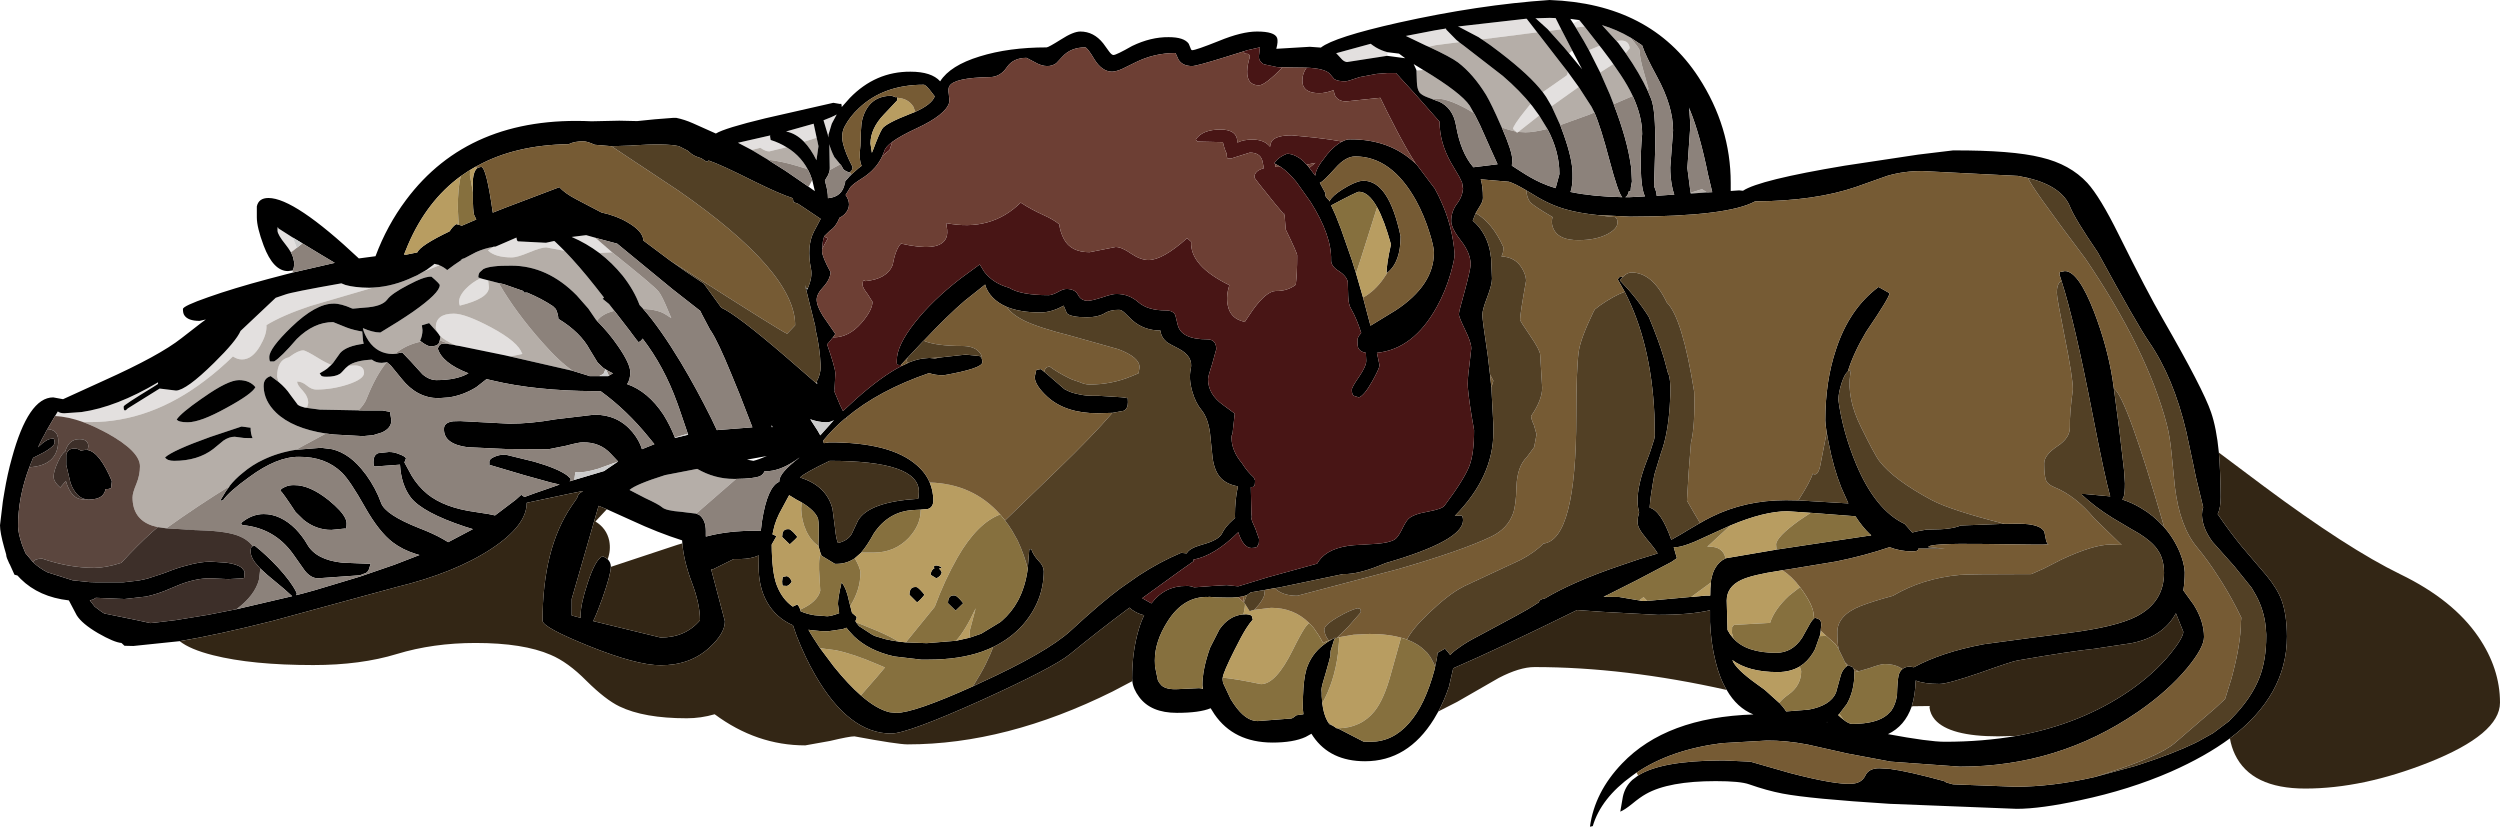
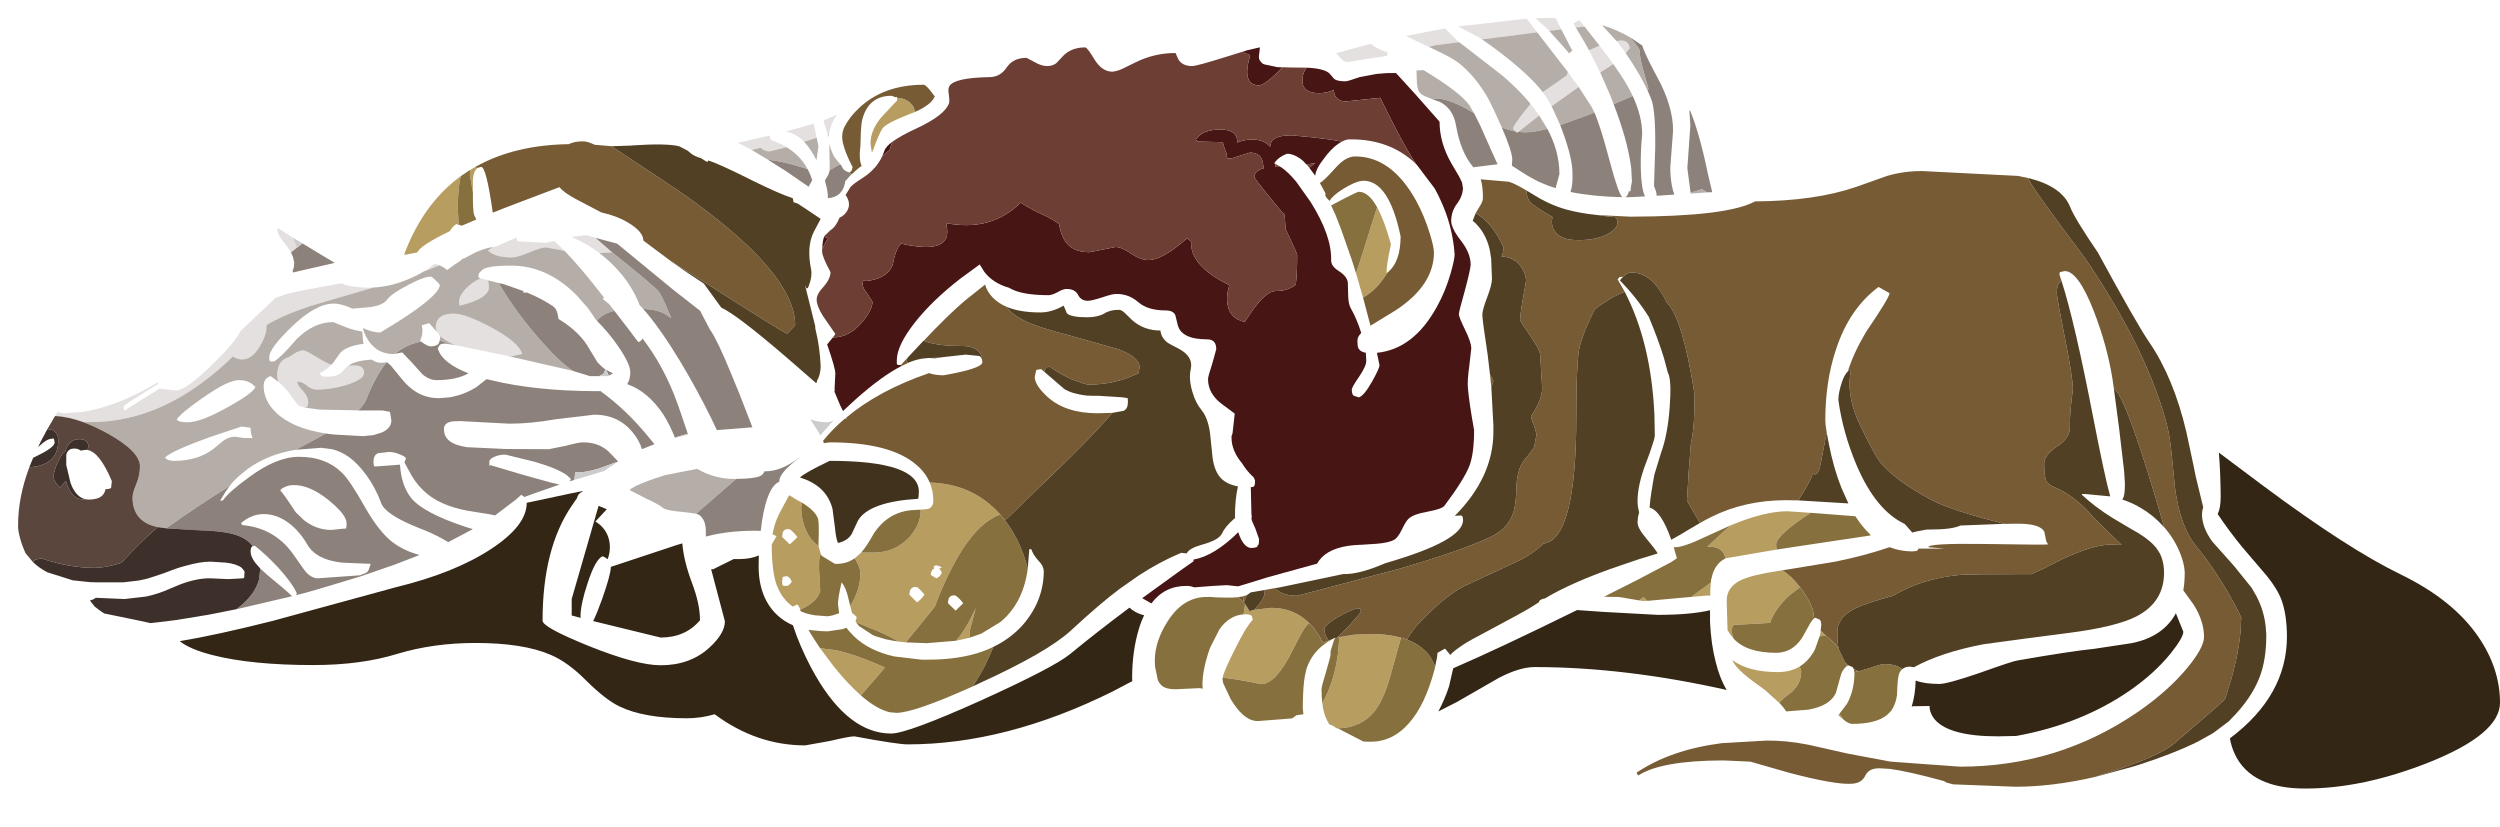
<svg xmlns="http://www.w3.org/2000/svg" height="205.85px" width="622.5px">
  <g transform="matrix(1.0, 0.0, 0.0, 1.0, 285.0, 107.85)">
    <path d="M84.0 -98.05 L83.95 -98.05 83.15 -98.6 78.3 -101.15 78.2 -101.2 78.1 -101.2 78.0 -101.25 95.1 -103.2 95.25 -103.05 97.45 -100.2 97.75 -99.8 84.0 -98.05 M105.35 -90.0 L108.1 -86.2 101.35 -81.4 100.0 -83.7 99.15 -84.9 105.1 -89.05 Q105.4 -89.4 105.35 -90.0 M100.35 -100.6 L97.75 -102.95 97.65 -103.05 97.3 -103.3 100.85 -103.4 102.35 -103.35 103.75 -100.55 100.75 -100.15 100.35 -100.6 M108.25 -102.85 L109.55 -101.25 107.4 -101.0 107.1 -101.45 106.75 -102.0 108.25 -102.85 M113.3 -96.45 L113.9 -95.7 116.15 -92.7 116.7 -91.9 113.45 -89.8 110.65 -95.35 113.3 -96.45 M70.75 -96.2 L70.05 -96.5 65.05 -98.9 72.3 -100.3 75.05 -100.75 75.1 -100.55 75.15 -100.45 77.65 -97.9 78.35 -97.35 78.3 -97.35 72.45 -96.6 70.75 -96.2 M96.5 -81.5 L98.25 -79.1 93.05 -75.0 92.75 -74.8 92.4 -75.1 91.75 -75.75 Q91.75 -76.55 94.8 -80.35 L96.1 -81.95 96.5 -81.5 M60.5 -94.85 L60.4 -93.95 50.4 -92.4 Q49.8 -92.45 49.2 -93.0 L48.0 -94.3 47.7 -94.6 56.3 -96.95 Q56.8 -96.55 57.6 -96.05 58.95 -95.25 60.5 -94.85 M-212.05 -43.85 Q-212.5 -45.2 -213.85 -46.9 -215.9 -49.45 -215.9 -50.4 L-215.9 -51.05 -215.7 -51.0 -212.1 -48.7 -211.1 -46.15 -212.55 -45.0 -212.05 -43.85 M119.8 -94.6 L119.15 -95.5 117.95 -97.15 117.55 -97.65 118.65 -97.75 Q120.6 -97.75 120.8 -95.85 L119.8 -94.6 M-271.3 -4.25 L-270.6 -5.4 Q-270.05 -4.95 -269.0 -4.95 L-264.7 -5.25 Q-256.0 -6.5 -245.65 -12.65 L-245.65 -12.25 -246.9 -11.45 Q-254.2 -7.0 -254.2 -6.65 -254.25 -4.95 -253.2 -6.15 L-245.25 -11.1 -241.15 -10.6 Q-239.9 -10.65 -237.55 -12.35 -235.2 -14.05 -231.7 -17.5 -226.2 -22.9 -225.1 -25.45 L-216.35 -33.7 -214.0 -34.5 Q-212.5 -35.1 -200.0 -37.3 L-199.0 -36.9 Q-196.75 -36.25 -193.05 -36.2 L-192.05 -36.25 -207.75 -31.65 Q-214.65 -29.35 -218.65 -26.9 L-218.65 -26.4 Q-218.65 -24.45 -220.25 -21.7 -222.2 -18.35 -224.75 -18.35 -225.9 -18.35 -227.0 -19.1 -230.5 -15.7 -233.9 -13.15 -247.5 -2.75 -262.5 -2.75 L-264.3 -2.75 Q-268.15 -4.15 -271.3 -4.25 M-178.8 -40.65 L-177.1 -41.9 -177.0 -42.0 -176.9 -42.1 -176.8 -42.15 -176.0 -41.95 -175.8 -41.95 -175.8 -41.9 -175.6 -41.8 Q-177.4 -41.05 -179.4 -40.25 L-178.8 -40.65 M-162.25 -46.35 L-162.25 -46.4 -161.75 -46.45 -161.6 -46.45 -156.4 -48.7 Q-156.3 -47.7 -155.9 -47.75 L-149.05 -47.4 -147.0 -47.85 -146.8 -47.7 -145.4 -46.35 -144.45 -45.4 -149.0 -46.25 Q-150.25 -46.25 -153.25 -45.0 -156.25 -43.75 -157.5 -43.75 -161.75 -43.75 -163.5 -45.5 L-162.25 -46.35 M-165.35 -38.55 L-165.15 -38.5 -164.8 -38.4 -163.45 -38.05 -163.25 -36.35 Q-163.25 -33.55 -170.5 -31.75 -171.25 -33.5 -169.15 -35.8 -167.5 -37.55 -165.35 -38.55 M-158.95 -19.3 L-159.15 -19.35 -170.6 -21.7 -171.6 -21.85 -171.65 -21.9 Q-174.5 -23.2 -175.65 -24.45 L-175.7 -24.55 -176.15 -25.15 -176.2 -25.2 -176.5 -26.25 Q-176.5 -29.75 -172.0 -29.75 -169.15 -29.75 -162.75 -26.35 -155.85 -22.65 -155.0 -19.75 L-154.75 -19.75 -157.9 -19.1 -158.95 -19.3 M-202.5 -17.0 L-203.55 -16.05 -204.2 -15.6 -205.3 -14.95 -205.4 -14.9 -205.0 -14.3 Q-204.75 -14.05 -203.7 -14.05 -201.5 -14.05 -200.4 -14.75 -200.1 -14.9 -198.95 -16.2 L-198.25 -16.8 -196.65 -16.85 Q-194.35 -16.85 -194.35 -15.0 -194.35 -13.45 -198.45 -12.1 -202.35 -10.85 -206.25 -10.85 -207.4 -10.85 -208.6 -11.85 -209.8 -12.85 -211.0 -12.85 L-211.0 -12.75 Q-211.0 -12.0 -209.6 -10.55 -208.25 -9.05 -208.25 -7.5 L-208.5 -6.5 -209.1 -6.35 Q-210.3 -6.65 -210.85 -7.05 L-212.75 -9.6 Q-213.8 -11.2 -215.65 -12.75 L-216.0 -14.05 Q-216.0 -18.3 -213.0 -18.9 L-212.9 -19.0 Q-210.75 -20.6 -209.5 -20.6 -208.85 -20.6 -205.7 -18.65 -203.85 -17.5 -202.5 -17.0 M-84.8 -72.55 Q-86.85 -74.65 -89.25 -75.1 L-89.15 -75.15 -82.4 -77.05 -81.65 -73.55 -82.45 -73.3 -84.8 -72.55 M-97.8 -70.5 L-101.25 -72.3 -93.35 -74.1 -93.1 -73.0 Q-90.9 -72.3 -89.15 -71.2 L-93.45 -70.15 Q-94.35 -70.15 -95.7 -71.05 L-97.8 -70.5 M-136.75 -48.65 L-132.9 -45.3 -132.85 -45.25 -132.75 -45.15 -132.7 -45.15 -132.55 -45.0 -133.0 -45.0 -135.75 -44.85 Q-138.95 -47.25 -142.65 -48.85 L-139.05 -49.3 -136.75 -48.65 M-78.65 -74.5 L-78.9 -74.4 -79.95 -77.9 Q-77.8 -78.7 -76.65 -79.35 L-77.35 -78.05 -77.75 -77.3 -77.9 -77.0 -78.65 -74.5" fill="#e3e0df" fill-rule="evenodd" stroke="none" />
    <path d="M84.0 -98.05 L97.75 -99.8 97.45 -100.2 103.4 -92.5 105.35 -90.0 Q105.4 -89.4 105.1 -89.05 L99.15 -84.9 Q96.0 -89.05 88.5 -94.8 86.05 -96.7 84.0 -98.05 M108.1 -86.2 L111.3 -81.25 112.0 -79.85 110.7 -79.3 103.5 -76.7 101.35 -81.4 108.1 -86.2 M100.35 -100.6 L100.75 -100.15 103.75 -100.55 106.5 -95.25 105.7 -94.55 104.45 -96.05 100.35 -100.6 M109.55 -101.25 L113.3 -96.45 110.65 -95.35 109.4 -97.6 107.1 -101.45 107.4 -101.0 109.55 -101.25 M116.7 -91.9 L118.55 -89.2 Q120.35 -86.5 121.55 -83.95 L116.8 -81.9 115.85 -84.35 113.45 -89.8 116.7 -91.9 M70.75 -96.2 L72.45 -96.6 78.3 -97.35 79.45 -96.5 89.2 -88.95 Q93.5 -85.25 96.5 -81.5 L96.1 -81.95 94.8 -80.35 Q91.75 -76.55 91.75 -75.75 L92.4 -75.1 Q90.75 -75.45 88.95 -76.1 L88.65 -76.75 Q86.45 -81.8 85.05 -84.2 81.85 -89.4 78.05 -92.3 76.25 -93.65 70.75 -96.2 M98.25 -79.1 L100.3 -75.75 Q96.9 -74.9 94.85 -74.9 L93.05 -75.0 98.25 -79.1 M72.1 -83.0 L70.5 -83.6 Q69.0 -84.15 68.45 -84.85 67.85 -85.7 67.8 -87.45 L67.7 -90.3 69.45 -90.4 Q78.8 -84.75 80.95 -81.55 L82.35 -79.05 82.0 -79.7 Q76.0 -83.3 72.8 -83.3 L71.65 -83.15 72.1 -83.0 M120.9 -98.55 Q123.25 -95.8 123.25 -95.3 123.3 -93.4 124.2 -90.3 L125.5 -85.65 125.2 -85.5 125.35 -85.1 Q123.3 -89.55 119.8 -94.6 L120.8 -95.85 Q120.6 -97.75 118.65 -97.75 L117.55 -97.65 117.95 -97.15 113.9 -101.6 Q117.65 -100.45 120.9 -98.55 M140.1 -59.95 L136.0 -59.65 135.95 -59.85 138.8 -60.75 139.8 -60.1 140.1 -59.95 M-192.05 -36.25 Q-187.05 -36.5 -181.95 -38.95 L-181.15 -39.3 -178.8 -40.65 -179.4 -40.25 Q-177.4 -41.05 -175.6 -41.8 -174.5 -41.35 -173.65 -40.6 L-171.9 -41.9 -169.9 -43.25 -170.3 -43.25 -169.35 -43.55 -166.5 -45.05 Q-164.25 -46.05 -162.25 -46.35 L-163.5 -45.5 Q-161.75 -43.75 -157.5 -43.75 -156.25 -43.75 -153.25 -45.0 -150.25 -46.25 -149.0 -46.25 L-144.45 -45.4 Q-140.85 -41.7 -136.75 -36.5 L-134.6 -33.75 -134.95 -33.45 -133.35 -32.15 -131.55 -29.85 -132.05 -30.45 Q-135.1 -29.7 -136.35 -27.95 L-136.55 -28.15 -138.5 -31.0 -141.4 -34.3 Q-148.7 -41.7 -157.65 -41.7 -162.95 -41.75 -164.65 -40.85 L-165.55 -40.05 Q-165.9 -39.55 -165.9 -38.8 L-165.35 -38.55 Q-167.5 -37.55 -169.15 -35.8 -171.25 -33.5 -170.5 -31.75 -163.25 -33.55 -163.25 -36.35 L-163.45 -38.05 -160.75 -37.35 -160.75 -37.25 Q-156.5 -29.95 -149.95 -22.6 -145.6 -17.65 -142.35 -15.5 L-158.95 -19.3 -157.9 -19.1 -154.75 -19.75 -155.0 -19.75 Q-155.85 -22.65 -162.75 -26.35 -169.15 -29.75 -172.0 -29.75 -176.5 -29.75 -176.5 -26.25 L-176.2 -25.2 -176.15 -25.15 -178.15 -27.4 -179.95 -26.85 -179.8 -25.65 Q-179.8 -24.3 -180.4 -23.0 L-180.15 -22.8 Q-183.85 -22.05 -186.65 -19.75 L-187.2 -19.7 Q-191.0 -19.75 -193.2 -22.95 -194.35 -24.7 -194.65 -26.15 -192.15 -25.05 -190.3 -25.05 -185.45 -27.95 -182.2 -30.2 -175.5 -34.9 -175.5 -36.85 -175.5 -37.2 -177.55 -38.95 -178.75 -39.1 -181.45 -37.85 L-183.35 -36.9 Q-187.5 -34.75 -188.55 -33.3 -189.85 -31.5 -194.3 -31.25 L-197.1 -31.0 -197.35 -31.05 Q-200.15 -32.3 -201.95 -32.25 -206.4 -32.25 -212.45 -26.4 -217.95 -21.1 -217.95 -18.95 -217.95 -17.95 -217.7 -17.85 L-217.55 -17.85 -216.75 -17.85 Q-215.05 -18.85 -211.1 -23.45 -206.85 -27.65 -202.05 -27.65 L-198.7 -26.3 Q-197.0 -25.65 -194.8 -25.3 L-194.6 -23.0 -194.45 -22.25 Q-198.75 -21.7 -200.3 -19.95 L-202.05 -17.5 -202.5 -17.0 Q-203.85 -17.5 -205.7 -18.65 -208.85 -20.6 -209.5 -20.6 -210.75 -20.6 -212.9 -19.0 L-213.0 -18.9 Q-216.0 -18.3 -216.0 -14.05 L-215.65 -12.75 -217.6 -14.2 Q-219.35 -13.65 -219.35 -11.8 L-219.35 -11.55 Q-219.25 -8.0 -216.25 -5.1 -212.2 -1.2 -203.85 0.1 L-211.35 4.15 Q-215.75 4.85 -219.4 6.6 -222.2 7.9 -224.55 9.9 -226.45 11.4 -227.9 13.25 -235.55 17.95 -243.6 23.7 L-245.7 23.4 -247.05 23.05 Q-252.0 21.4 -252.0 16.0 -252.0 14.9 -251.05 12.65 -250.15 10.45 -250.15 8.25 -250.15 4.55 -258.25 0.05 -261.5 -1.7 -264.3 -2.75 L-262.5 -2.75 Q-247.5 -2.75 -233.9 -13.15 -230.5 -15.7 -227.0 -19.1 -225.9 -18.35 -224.75 -18.35 -222.2 -18.35 -220.25 -21.7 -218.65 -24.45 -218.65 -26.4 L-218.65 -26.9 Q-214.65 -29.35 -207.75 -31.65 L-192.05 -36.25 M-171.65 -21.9 L-173.7 -22.25 -172.85 -22.1 -175.5 -23.1 -175.35 -24.0 -175.65 -24.45 Q-174.5 -23.2 -171.65 -21.9 M-198.25 -16.8 Q-196.45 -18.1 -192.4 -18.3 -191.4 -17.5 -189.95 -17.5 L-188.65 -17.65 -188.75 -17.6 Q-191.4 -14.4 -193.75 -8.5 -194.25 -7.2 -195.75 -5.65 L-194.65 -5.65 -205.35 -5.85 -209.1 -6.35 -208.5 -6.5 -208.25 -7.5 Q-208.25 -9.05 -209.6 -10.55 -211.0 -12.0 -211.0 -12.75 L-211.0 -12.85 Q-209.8 -12.85 -208.6 -11.85 -207.4 -10.85 -206.25 -10.85 -202.35 -10.85 -198.45 -12.1 -194.35 -13.45 -194.35 -15.0 -194.35 -16.85 -196.65 -16.85 L-198.25 -16.8 M-234.4 -8.85 L-234.85 -8.55 Q-239.95 -5.0 -241.0 -3.4 -240.55 -2.7 -238.25 -2.7 -236.7 -2.7 -234.25 -3.6 -231.85 -4.5 -228.6 -6.3 -222.25 -9.75 -221.4 -11.45 -222.85 -13.2 -225.5 -13.2 -228.25 -13.2 -234.4 -8.85 M-222.6 -1.35 L-224.85 -1.65 -232.65 0.95 Q-242.0 4.3 -243.9 6.05 -243.35 6.9 -241.65 6.9 -235.75 6.9 -231.9 3.95 L-229.35 1.85 Q-227.95 0.9 -226.55 0.9 L-224.3 1.2 -222.1 1.25 Q-222.6 0.2 -222.6 -1.35 M-84.8 -72.55 L-82.45 -73.3 -81.65 -73.55 -81.2 -71.45 -81.7 -67.95 Q-83.1 -70.8 -84.8 -72.55 M-93.8 -68.1 L-97.8 -70.5 -95.7 -71.05 Q-94.35 -70.15 -93.45 -70.15 L-89.15 -71.2 Q-85.15 -68.8 -83.3 -64.5 L-83.9 -65.75 -86.05 -66.4 Q-90.1 -67.65 -93.8 -68.1 M-132.55 -45.0 Q-122.05 -36.6 -121.0 -35.25 -120.15 -34.2 -118.55 -30.3 L-117.85 -28.65 -119.35 -29.6 Q-121.15 -30.75 -124.85 -30.95 L-125.75 -31.9 Q-127.15 -35.65 -129.95 -39.2 -132.6 -42.45 -135.75 -44.85 L-133.0 -45.0 -132.55 -45.0 M-78.9 -74.4 L-78.65 -74.5 -78.75 -73.7 -78.75 -73.6 -78.9 -74.4 M-78.45 -65.25 L-78.4 -66.0 -78.5 -71.95 Q-78.15 -70.5 -77.25 -68.75 L-75.5 -66.6 -75.75 -66.95 -78.4 -65.5 -78.45 -65.25 M-101.7 11.4 L-111.65 20.05 -115.3 19.6 Q-119.25 19.3 -120.15 18.45 -120.95 17.75 -124.4 16.15 L-128.25 14.15 Q-126.7 12.75 -119.4 10.45 L-111.4 8.9 Q-107.05 11.4 -102.3 11.4 L-101.7 11.4" fill="#b5aea8" fill-rule="evenodd" stroke="none" />
-     <path d="M97.45 -100.2 L95.25 -103.05 95.1 -103.2 78.0 -101.25 78.1 -101.2 78.2 -101.2 78.3 -101.15 83.15 -98.6 83.95 -98.05 84.0 -98.05 Q86.05 -96.7 88.5 -94.8 96.0 -89.05 99.15 -84.9 L100.0 -83.7 101.35 -81.4 103.5 -76.7 104.4 -74.25 Q106.55 -68.15 106.55 -64.7 106.65 -61.7 106.05 -60.05 111.65 -58.9 118.95 -58.75 117.95 -59.7 115.8 -67.8 113.55 -76.35 112.0 -79.85 L111.3 -81.25 108.1 -86.2 105.35 -90.0 103.4 -92.5 97.45 -100.2 M103.75 -100.55 L102.35 -103.35 100.85 -103.4 97.3 -103.3 97.65 -103.05 97.75 -102.95 100.35 -100.6 104.45 -96.05 105.7 -94.55 108.95 -90.6 106.5 -95.25 103.75 -100.55 M108.25 -102.85 L106.0 -103.15 106.75 -102.0 107.1 -101.45 109.4 -97.6 110.65 -95.35 113.45 -89.8 115.85 -84.35 116.8 -81.9 Q120.15 -73.2 121.05 -66.85 L121.15 -66.25 121.2 -65.6 121.35 -62.65 Q121.0 -61.0 121.0 -60.25 L120.65 -60.2 120.6 -60.3 Q120.35 -59.05 119.7 -58.75 L120.8 -58.75 124.6 -58.95 Q123.65 -60.9 123.55 -66.15 123.5 -70.3 123.9 -74.5 123.9 -78.85 121.55 -83.95 120.35 -86.5 118.55 -89.2 L116.7 -91.9 116.15 -92.7 113.9 -95.7 113.3 -96.45 109.55 -101.25 108.25 -102.85 M78.3 -97.35 L78.35 -97.35 77.65 -97.9 75.15 -100.45 75.1 -100.55 75.05 -100.75 72.3 -100.3 65.05 -98.9 70.05 -96.5 70.75 -96.2 Q76.25 -93.65 78.05 -92.3 81.85 -89.4 85.05 -84.2 86.45 -81.8 88.65 -76.75 L88.95 -76.1 Q91.55 -70.1 91.55 -68.1 L91.45 -66.6 93.7 -65.15 Q96.3 -63.45 98.6 -62.4 100.35 -61.6 102.35 -61.0 L103.3 -64.5 Q103.3 -70.15 100.3 -75.75 L98.25 -79.1 96.5 -81.5 Q93.5 -85.25 89.2 -88.95 L79.45 -96.5 78.3 -97.35 M60.4 -93.95 L64.9 -93.35 63.35 -94.5 60.5 -94.85 Q58.95 -95.25 57.6 -96.05 56.8 -96.55 56.3 -96.95 L47.7 -94.6 48.0 -94.3 49.2 -93.0 Q49.8 -92.45 50.4 -92.4 L60.4 -93.95 M79.05 -62.4 L78.35 -63.85 76.35 -67.25 Q73.45 -72.35 73.45 -77.55 L67.05 -84.8 66.95 -84.9 63.8 -88.35 63.7 -88.45 63.5 -88.7 63.45 -88.75 62.6 -89.65 61.7 -89.65 60.35 -89.65 57.8 -89.45 53.55 -88.65 Q50.55 -87.6 50.05 -87.6 48.15 -87.6 47.35 -88.1 L47.2 -88.2 46.1 -89.5 Q44.85 -90.8 40.35 -91.0 L36.3 -91.05 32.95 -91.15 29.9 -91.8 29.5 -91.95 29.3 -92.1 29.25 -92.15 29.15 -92.25 29.05 -92.35 28.65 -92.85 Q28.35 -93.45 28.55 -94.5 L28.7 -95.85 28.7 -96.05 28.65 -96.05 25.6 -95.35 20.15 -93.65 Q12.95 -91.4 11.85 -91.4 9.45 -91.4 8.45 -93.0 L7.7 -94.65 Q2.4 -94.65 -2.3 -92.3 -4.5 -91.2 -5.45 -90.75 -7.0 -90.05 -8.1 -90.0 -10.6 -90.05 -12.45 -93.0 -14.25 -96.05 -14.8 -96.05 -18.4 -96.05 -20.5 -93.7 L-22.0 -92.1 Q-22.95 -91.4 -24.25 -91.4 -25.7 -91.4 -27.4 -92.4 L-29.4 -93.45 Q-32.7 -93.45 -34.3 -91.1 -35.9 -88.7 -38.5 -88.65 -47.4 -88.5 -48.6 -86.4 -49.0 -85.75 -48.75 -84.4 -48.55 -82.9 -48.65 -82.3 -49.55 -79.25 -56.75 -75.9 -60.75 -74.05 -62.8 -72.55 -64.5 -71.3 -64.8 -70.25 L-65.3 -69.0 Q-66.0 -67.5 -67.05 -66.25 L-67.9 -65.35 Q-69.05 -64.25 -70.5 -63.35 -72.5 -62.1 -73.25 -61.25 L-74.45 -59.3 Q-73.6 -58.1 -73.6 -56.95 -73.6 -55.7 -74.6 -54.6 -75.25 -53.95 -75.95 -53.65 -76.85 -51.4 -78.25 -50.5 L-79.7 -49.1 -79.8 -48.9 Q-80.2 -47.9 -80.25 -45.95 L-80.3 -45.95 -80.3 -45.45 -80.3 -45.25 Q-80.3 -43.95 -78.2 -40.1 -78.25 -38.35 -79.95 -36.45 -81.65 -34.65 -81.65 -33.25 -81.65 -31.7 -80.1 -29.2 L-77.0 -24.7 -77.05 -24.65 -77.25 -24.3 -77.3 -24.25 -77.6 -23.85 -78.7 -22.5 -79.05 -22.1 Q-77.0 -16.2 -77.0 -14.85 L-77.2 -10.95 Q-77.05 -10.6 -77.25 -10.4 L-75.75 -6.8 -75.65 -6.65 -75.1 -5.5 -71.9 -8.45 Q-65.45 -14.2 -60.55 -16.7 L-58.85 -17.5 -58.55 -17.65 Q-56.3 -18.55 -54.4 -18.65 L-53.8 -18.7 -53.4 -18.7 -52.2 -18.6 -50.4 -18.9 -44.55 -19.55 -41.1 -19.2 -40.75 -18.9 -40.75 -18.85 Q-40.45 -18.65 -40.4 -17.65 -40.4 -16.1 -50.05 -14.4 -52.15 -14.4 -53.65 -14.95 -66.2 -10.65 -74.3 -3.85 L-74.25 -3.75 Q-73.9 -3.65 -74.65 -3.6 -77.65 -1.05 -80.05 1.9 L-79.85 2.5 -78.55 2.3 Q-63.2 2.25 -56.7 8.0 -54.5 9.9 -53.5 12.3 -52.65 14.3 -52.6 16.7 -52.6 18.5 -54.0 18.9 L-55.75 19.05 -57.5 19.15 Q-63.7 19.45 -67.4 24.95 -69.1 28.05 -70.5 29.65 L-70.55 29.75 -72.15 31.15 Q-74.1 32.5 -76.5 32.55 L-76.6 32.55 -76.7 32.55 -76.8 32.55 -76.9 32.55 -77.0 32.55 -77.1 32.55 -80.4 30.55 -80.65 30.0 -80.65 30.05 -81.2 28.1 -81.15 28.1 -81.2 27.8 Q-81.0 22.5 -81.3 21.35 -81.95 19.35 -85.4 17.25 L-86.7 16.55 -88.5 15.45 -90.25 18.7 Q-91.9 21.55 -92.45 24.25 L-92.65 25.2 -91.65 25.65 -92.85 27.75 Q-92.8 34.55 -91.65 37.7 L-91.45 38.2 Q-90.15 41.4 -87.6 43.2 L-86.45 42.65 -86.45 42.7 Q-85.95 43.2 -85.75 43.95 L-85.65 44.35 Q-84.1 45.05 -82.15 45.35 L-79.0 45.6 Q-77.95 45.55 -76.1 44.85 L-76.05 44.85 -76.35 42.55 Q-76.35 41.05 -75.45 37.15 -74.25 38.6 -73.6 41.8 L-73.35 42.8 -72.85 44.75 -71.7 45.75 Q-71.7 46.3 -72.0 46.8 L-71.8 47.1 -71.85 47.1 -71.1 48.05 -67.8 50.2 -67.7 50.25 -67.5 50.35 Q-67.35 50.45 -67.15 50.5 L-67.05 50.55 -65.05 51.15 -64.35 51.35 -63.3 51.55 -63.15 51.6 -61.25 51.9 -59.45 52.1 -54.25 52.3 -46.95 51.7 -43.6 50.95 -40.7 49.95 -36.0 47.1 -35.5 46.7 Q-33.1 44.6 -31.55 41.75 -29.7 38.3 -29.1 33.85 L-28.7 28.9 -28.2 28.9 Q-27.75 30.35 -26.3 31.9 -25.15 33.05 -25.1 34.4 -25.15 41.85 -30.4 47.85 -33.45 51.2 -37.7 53.25 L-38.8 53.75 -40.45 54.4 Q-46.15 56.4 -53.8 56.4 L-55.6 56.4 -62.35 55.6 Q-68.6 54.2 -72.35 50.6 L-73.7 49.15 -74.05 48.7 -74.25 48.45 -75.15 48.8 -78.9 49.35 -80.55 49.3 -83.1 49.05 -83.7 48.95 -83.25 49.75 -82.9 50.3 -82.6 50.8 -80.8 53.55 -77.35 58.15 Q-73.8 62.55 -70.65 65.3 -66.7 68.75 -63.45 69.5 L-61.8 69.65 Q-57.4 69.65 -42.75 63.05 L-41.05 62.25 Q-24.3 54.6 -18.4 49.2 -10.95 42.3 -6.1 38.7 L-1.45 35.45 Q3.75 32.05 9.1 29.8 L10.5 29.95 Q11.05 28.7 14.2 27.8 18.5 26.65 19.3 24.95 20.0 23.4 22.0 21.6 L22.55 21.1 22.5 20.75 Q22.5 16.55 23.25 13.25 20.65 12.8 19.15 11.35 17.45 9.7 16.95 6.25 L16.3 0.0 Q15.8 -3.7 14.25 -5.65 12.7 -7.5 11.9 -10.3 10.95 -13.5 11.5 -15.95 12.2 -19.1 8.45 -21.05 6.15 -22.2 5.5 -22.7 4.1 -23.9 3.95 -25.55 -0.2 -25.55 -3.1 -28.15 L-4.95 -29.95 Q-5.8 -30.75 -6.4 -30.7 -8.55 -30.75 -10.1 -29.75 -11.75 -28.85 -14.3 -28.85 -18.4 -28.85 -19.35 -29.85 L-20.15 -31.75 Q-23.15 -30.05 -25.95 -30.05 -31.05 -30.05 -34.35 -31.45 -36.45 -32.35 -37.85 -33.8 -39.3 -35.35 -39.7 -37.0 L-44.85 -32.9 Q-49.0 -29.35 -55.0 -23.0 L-55.05 -23.0 -55.8 -22.2 -58.1 -19.75 -58.95 -18.85 -60.7 -16.95 -61.5 -17.0 Q-61.75 -17.05 -61.7 -18.1 -61.7 -21.85 -57.15 -27.6 -52.85 -33.05 -45.9 -38.45 L-41.05 -42.0 -39.9 -40.15 Q-37.7 -37.3 -33.75 -36.2 -30.8 -34.35 -23.9 -34.35 -23.05 -34.35 -21.65 -35.1 -20.3 -35.9 -19.45 -35.9 -17.3 -35.9 -16.55 -34.4 -15.8 -32.95 -14.1 -32.95 -13.25 -32.95 -10.55 -33.8 -7.95 -34.7 -7.05 -34.65 -3.95 -34.7 -1.55 -32.6 0.8 -30.55 5.3 -30.55 7.1 -30.55 7.65 -29.4 L8.25 -26.95 Q9.15 -23.35 15.6 -23.35 17.85 -23.35 17.85 -20.9 L16.85 -17.3 Q15.8 -14.15 15.8 -13.45 15.8 -9.7 19.5 -7.05 20.4 -6.35 22.0 -5.2 L22.45 -4.85 21.9 0.05 Q21.6 0.65 21.65 1.15 21.65 4.4 24.3 7.55 L24.55 7.95 Q25.7 9.7 27.15 11.0 L27.5 11.75 Q27.5 13.3 27.2 13.15 27.45 13.4 26.45 13.45 L26.6 20.05 26.7 21.0 26.6 21.1 26.6 21.2 Q26.6 21.7 27.6 23.8 L28.5 26.35 Q28.5 28.05 28.15 27.9 28.3 28.55 26.6 28.6 24.6 28.55 23.35 24.75 L23.35 24.65 Q17.4 30.55 12.15 31.5 L12.2 31.9 9.5 33.8 8.1 34.8 -0.6 41.1 1.7 42.4 Q5.0 38.0 10.45 38.05 11.3 38.0 12.35 38.4 L17.0 38.05 20.45 37.85 23.3 38.15 30.8 35.85 42.95 32.5 43.4 31.8 Q45.8 28.45 52.1 27.9 L57.8 27.55 Q60.9 27.3 62.25 26.5 63.05 26.0 64.0 24.15 65.05 21.95 65.7 21.35 66.85 20.2 70.5 19.55 74.0 18.9 74.65 18.1 79.6 11.5 80.9 8.1 82.05 5.05 82.05 -0.75 80.8 -7.7 80.5 -11.3 80.35 -13.1 80.85 -16.7 L81.35 -21.1 Q81.35 -22.6 79.8 -25.75 78.25 -28.95 78.25 -29.6 78.25 -30.2 79.75 -35.5 81.15 -40.75 81.2 -42.0 81.15 -44.9 78.75 -47.95 76.95 -50.25 76.5 -51.85 76.35 -52.35 76.35 -52.8 76.35 -55.25 77.85 -57.2 L78.2 -57.7 Q79.15 -59.2 79.25 -60.65 L79.3 -60.75 79.3 -60.8 79.3 -61.05 79.05 -62.4 M67.5 -67.1 L67.55 -67.05 67.8 -66.8 72.25 -60.9 73.25 -59.0 73.3 -58.85 73.7 -58.0 Q75.15 -54.9 76.0 -51.7 76.95 -48.15 77.2 -44.55 77.2 -43.25 76.2 -39.75 74.9 -35.25 72.75 -31.4 66.95 -20.9 57.85 -20.0 L58.5 -16.9 Q58.45 -16.05 56.65 -12.85 54.65 -9.3 53.35 -8.9 L52.1 -9.3 Q51.6 -9.65 51.6 -10.8 51.6 -11.45 53.45 -14.1 55.2 -16.7 55.2 -18.0 L55.1 -20.0 Q53.6 -20.25 53.15 -21.35 53.0 -21.8 53.0 -23.1 53.0 -23.95 53.95 -24.95 52.85 -28.45 51.45 -30.9 50.75 -32.0 50.7 -34.2 L50.6 -37.6 Q50.35 -39.1 48.3 -40.4 46.4 -41.6 46.45 -43.1 46.6 -49.2 41.35 -57.55 L37.8 -62.55 Q35.8 -65.0 33.95 -66.25 L32.55 -67.05 32.3 -67.15 32.4 -67.35 32.5 -67.5 Q33.4 -68.75 35.4 -69.55 L35.5 -69.55 35.6 -69.55 35.7 -69.55 35.8 -69.55 35.9 -69.55 Q37.15 -69.4 38.45 -68.55 L38.6 -68.45 38.7 -68.4 39.5 -67.75 40.35 -66.85 40.65 -66.55 42.5 -64.1 Q42.6 -65.85 45.0 -68.8 L45.45 -69.4 Q47.4 -71.75 49.2 -72.6 50.25 -73.2 51.25 -73.15 61.1 -73.2 67.5 -67.1 M67.7 -90.3 L67.8 -87.45 Q67.85 -85.7 68.45 -84.85 69.0 -84.15 70.5 -83.6 L72.1 -83.0 73.0 -82.65 73.25 -82.6 Q76.8 -81.0 77.55 -76.6 78.7 -69.95 81.75 -66.35 L81.85 -66.2 87.9 -66.95 85.9 -71.35 85.85 -71.5 85.6 -72.05 83.55 -76.65 82.35 -79.05 80.95 -81.55 Q78.8 -84.75 69.45 -90.4 L67.0 -91.9 67.65 -90.5 67.7 -90.3 M-212.15 -40.5 L-213.3 -40.35 Q-216.95 -40.35 -219.35 -46.7 -221.05 -51.25 -221.05 -53.7 L-221.05 -56.45 Q-220.6 -58.55 -218.15 -58.55 -211.65 -58.55 -195.65 -43.5 L-191.5 -44.05 Q-188.65 -51.7 -183.9 -58.05 -168.2 -79.1 -137.7 -77.65 L-130.8 -77.8 -126.35 -77.7 -121.9 -78.15 -117.4 -78.5 -116.6 -78.5 Q-114.6 -78.1 -112.45 -77.15 L-106.75 -74.6 Q-104.55 -75.95 -94.4 -78.4 L-77.5 -82.25 -75.75 -81.95 Q-75.45 -82.3 -75.4 -81.2 L-73.4 -83.45 Q-67.0 -90.05 -58.3 -90.0 -53.05 -90.0 -50.9 -87.6 -48.4 -91.55 -41.05 -93.8 -33.8 -96.05 -24.4 -96.05 -23.95 -96.05 -20.85 -98.0 -17.75 -100.0 -16.0 -100.0 -12.65 -100.0 -10.3 -97.05 L-8.85 -95.05 Q-8.2 -94.15 -7.75 -94.15 -7.05 -94.15 -3.1 -96.4 1.55 -98.65 6.0 -98.6 9.85 -98.6 11.0 -96.95 L11.45 -95.85 Q11.6 -95.35 11.85 -95.35 12.75 -95.35 18.5 -97.65 24.2 -100.0 28.0 -100.0 32.4 -100.0 33.0 -98.4 33.3 -97.55 32.8 -95.7 L41.15 -96.2 43.9 -96.0 Q47.2 -98.6 63.2 -102.2 83.15 -106.65 100.85 -107.85 126.0 -106.95 137.95 -88.6 145.95 -76.3 145.95 -62.3 L145.95 -60.3 148.05 -60.45 149.0 -60.35 Q153.05 -63.05 174.35 -66.6 L192.6 -69.35 201.3 -70.4 Q216.05 -70.45 223.25 -68.65 230.45 -66.95 234.75 -62.3 237.9 -58.85 242.55 -49.45 249.7 -35.05 253.5 -28.5 263.6 -10.95 265.55 -5.2 266.9 -1.3 267.5 4.85 267.9 9.65 267.95 15.85 267.95 18.65 267.2 20.15 270.1 24.45 273.25 28.3 L279.4 35.5 Q282.1 38.8 283.15 41.7 284.4 45.2 284.45 50.6 284.45 65.35 270.25 76.0 264.15 80.5 255.55 84.3 245.25 88.8 233.0 91.4 223.1 93.55 217.15 93.55 L185.5 92.3 Q165.65 91.05 158.85 89.75 154.95 89.0 150.55 87.45 148.35 86.65 142.2 86.65 130.5 86.65 124.85 89.85 123.4 90.65 121.35 92.35 119.55 93.8 118.45 94.25 L119.1 90.5 Q119.65 88.0 121.45 86.35 L122.9 85.25 Q128.65 81.55 143.8 81.5 L144.25 81.5 150.85 81.8 160.6 84.6 Q172.05 87.6 176.15 87.3 178.55 87.15 179.45 85.3 180.3 83.45 182.95 83.45 L185.55 83.6 Q190.15 84.2 199.1 86.65 L199.65 87.0 201.3 87.45 216.8 88.05 Q225.95 88.05 236.5 85.65 L246.6 82.9 248.15 82.4 Q256.1 79.8 261.6 77.15 L261.55 77.15 262.2 76.85 266.05 74.7 270.05 71.7 270.5 71.2 Q275.6 66.1 277.65 60.75 279.3 56.4 279.3 50.6 L279.3 50.35 279.3 50.2 279.3 50.05 279.15 48.1 Q278.7 44.0 276.75 40.4 L275.65 38.5 271.3 33.1 265.95 27.1 265.8 26.9 Q263.45 23.65 263.3 20.55 L263.3 20.15 Q263.3 19.3 263.6 18.45 L261.75 10.85 261.15 7.9 259.4 -0.3 Q256.2 -13.9 250.05 -22.8 247.1 -27.1 237.35 -45.0 231.65 -53.35 230.45 -56.35 228.45 -61.4 220.15 -63.5 L217.45 -64.05 193.75 -65.25 Q189.15 -65.3 184.9 -64.05 L177.15 -61.3 Q166.95 -57.8 152.0 -57.7 145.15 -53.95 120.9 -53.9 L112.8 -54.3 Q108.35 -54.75 104.95 -55.7 100.85 -56.85 96.8 -59.4 L95.05 -60.45 Q92.2 -62.15 90.7 -62.6 L83.7 -63.2 Q84.25 -61.45 84.25 -58.55 84.25 -57.7 83.5 -56.55 L82.45 -54.8 81.7 -52.9 Q84.9 -50.2 85.95 -45.65 L86.3 -43.45 86.3 -43.35 86.5 -38.45 Q86.5 -36.95 85.3 -33.8 84.1 -30.7 84.1 -29.45 84.1 -28.25 85.45 -19.35 L86.0 -14.65 86.35 -11.35 86.85 -1.95 86.85 -1.1 86.85 -0.3 Q86.85 10.9 77.25 20.6 L78.6 20.5 78.95 20.55 Q79.25 20.65 79.3 21.7 79.25 26.8 60.05 32.35 L59.8 32.45 58.45 33.0 Q53.25 35.1 49.7 35.1 L49.4 35.1 33.45 38.45 32.4 38.6 29.95 39.05 26.45 39.65 25.45 40.35 25.4 40.35 24.5 40.65 23.25 40.85 21.85 40.95 20.45 40.95 17.85 40.9 15.95 40.75 15.95 40.8 Q9.75 40.55 5.75 46.85 2.55 51.85 2.55 56.6 L2.6 58.1 3.3 61.5 3.45 61.75 3.5 61.9 3.7 62.2 4.2 62.8 Q5.4 63.9 8.25 63.75 L13.55 63.5 14.05 63.55 14.55 63.65 14.5 63.3 14.4 62.8 Q14.4 58.9 16.2 53.75 L16.3 53.5 16.35 53.35 18.65 48.85 Q21.0 45.5 24.4 45.15 L24.45 45.15 25.15 45.1 25.25 45.1 25.3 45.1 25.35 45.1 25.4 45.1 26.1 45.2 Q26.4 45.25 26.55 45.45 L26.55 45.4 26.7 45.55 26.95 46.45 26.85 46.55 Q26.2 47.25 25.3 48.65 24.05 50.65 22.35 54.1 19.65 59.45 19.45 60.9 L19.4 61.15 19.45 61.6 19.55 62.2 21.45 66.25 21.85 66.85 22.0 67.1 22.3 67.55 Q25.15 71.7 28.15 71.7 L36.55 71.05 36.7 71.0 37.0 70.85 37.8 70.25 39.55 70.0 39.4 68.55 39.4 68.5 39.4 67.55 39.45 65.55 Q39.6 61.15 40.25 59.0 L40.25 58.9 Q41.45 55.05 44.65 52.65 45.6 51.9 46.75 51.3 L47.5 50.9 47.2 51.45 46.35 54.15 46.3 54.55 46.3 55.3 46.05 56.35 46.0 56.55 45.2 59.4 Q44.05 63.1 44.05 63.8 L44.05 63.95 44.1 64.7 44.1 65.45 44.25 67.25 Q44.55 69.85 45.45 71.55 L45.65 71.9 46.0 72.45 46.95 72.9 47.85 73.5 48.1 73.5 54.5 76.8 56.25 76.85 Q61.8 76.85 65.85 72.2 67.85 69.95 69.45 66.6 71.05 63.15 72.15 59.05 L72.35 58.15 72.8 55.95 72.95 54.7 74.8 53.65 75.65 54.65 76.1 55.25 Q76.9 54.35 78.3 53.4 80.2 52.0 83.25 50.45 95.3 44.05 96.8 43.0 L98.2 42.1 Q98.25 41.4 99.7 41.15 102.95 39.2 107.35 37.25 112.4 35.0 118.95 32.8 123.0 31.35 127.65 30.0 L127.75 29.95 Q127.35 29.1 124.85 26.15 L124.75 26.0 Q122.75 23.65 122.75 22.2 L122.85 20.95 123.15 19.7 Q122.75 18.3 122.75 16.9 122.75 12.85 124.95 7.15 L125.05 6.9 125.55 5.55 125.6 5.4 125.65 5.3 125.75 5.0 125.8 4.9 125.85 4.75 126.0 4.25 126.05 4.15 126.9 1.5 127.05 0.65 126.95 -4.65 Q126.1 -22.6 119.55 -35.2 L117.8 -38.3 118.25 -38.85 119.15 -38.95 118.35 -38.05 Q122.6 -33.65 125.55 -28.95 128.0 -23.1 129.35 -18.6 L130.3 -15.05 130.35 -14.95 Q131.25 -13.2 130.75 -6.45 130.25 0.45 128.6 4.9 L126.95 10.3 126.85 10.8 126.5 12.8 126.3 14.1 126.2 14.6 126.0 16.1 125.95 16.4 125.75 18.55 Q128.6 19.3 131.15 26.55 L133.45 25.25 134.95 24.35 135.1 24.25 137.75 22.7 Q139.8 21.5 141.15 20.85 149.5 16.7 159.7 16.7 L162.8 16.75 175.25 17.5 173.5 13.6 Q171.5 8.55 170.35 2.5 L170.25 2.0 169.85 -0.15 Q169.5 -2.25 169.5 -3.15 169.5 -12.9 172.15 -20.8 175.45 -30.95 182.75 -36.4 L185.5 -34.85 Q185.5 -33.8 179.65 -25.2 176.55 -20.0 175.1 -15.35 174.3 -14.65 173.65 -12.75 172.75 -10.05 172.75 -8.25 173.85 -0.2 177.25 7.9 182.05 19.2 189.25 22.6 L189.75 23.15 191.15 24.75 192.35 24.45 194.8 24.0 195.75 24.0 Q201.0 24.0 203.2 23.0 L213.65 22.6 214.25 22.6 214.15 22.6 217.45 22.55 Q223.1 22.55 224.05 24.6 L224.4 26.35 Q224.55 27.3 225.05 27.7 224.45 27.85 209.2 27.6 195.1 27.4 195.15 28.4 L199.25 28.75 192.65 28.75 Q192.6 29.3 192.4 29.1 192.7 29.4 191.0 29.45 188.05 29.4 185.5 28.4 179.35 30.5 172.25 31.95 L160.75 33.85 158.8 34.15 158.2 34.25 Q151.2 35.3 148.5 36.6 144.95 38.3 144.95 41.7 L145.15 49.0 145.8 50.1 146.65 51.15 Q149.9 54.7 157.25 54.7 161.25 54.7 163.7 51.0 L165.35 48.05 Q166.05 46.7 166.7 46.15 L166.95 45.95 168.05 46.4 Q168.45 46.65 168.5 47.7 L168.25 50.1 168.1 50.55 166.95 53.8 166.45 54.7 Q165.1 56.9 163.15 58.1 160.8 59.5 157.65 59.5 150.35 59.5 146.35 56.5 147.15 58.7 152.4 62.45 L154.4 63.9 157.9 67.05 158.05 67.15 Q159.1 68.25 159.75 69.3 L165.35 68.85 Q170.75 67.85 172.15 64.65 L173.2 60.85 Q173.65 58.9 174.9 58.0 175.0 57.85 175.2 57.8 175.6 57.95 176.3 58.25 L176.6 58.75 176.75 59.5 176.75 59.7 Q176.75 64.05 174.9 67.4 L173.0 69.9 172.7 70.2 173.25 70.7 174.1 71.4 Q175.35 72.4 176.2 72.4 182.2 72.4 184.9 70.15 L185.9 69.15 Q187.0 67.6 187.35 65.3 187.45 61.7 187.75 60.35 188.0 59.3 188.7 58.75 189.45 58.1 190.65 58.15 L191.55 58.3 Q198.4 54.55 209.0 52.55 L219.75 51.1 230.1 49.75 Q241.85 48.25 246.95 45.65 253.85 42.1 253.85 34.75 L253.8 33.65 Q253.65 31.9 253.05 30.5 L252.8 29.95 252.1 28.85 Q250.75 26.95 247.55 24.95 L245.55 23.8 241.0 21.1 Q236.65 18.4 233.4 15.35 L233.4 15.15 234.1 15.15 240.45 15.75 Q239.15 11.25 236.1 -4.45 231.5 -28.15 228.3 -37.95 L227.8 -39.5 227.9 -40.1 229.15 -40.35 Q232.5 -40.35 236.45 -30.15 239.7 -21.65 241.0 -13.55 L241.35 -11.1 242.7 -0.85 243.9 9.4 244.1 12.5 Q244.1 14.9 243.8 15.85 L243.5 16.45 243.45 16.55 243.5 16.55 Q245.95 17.35 248.1 18.65 251.2 20.45 253.7 23.25 L253.9 23.45 Q256.35 26.25 257.8 29.75 258.8 32.25 258.95 34.1 L259.0 34.65 Q259.0 37.05 258.65 39.15 L261.25 42.75 Q263.8 46.85 263.8 50.75 263.8 53.4 259.6 58.5 254.85 64.2 247.5 69.3 L247.2 69.5 Q227.4 83.05 203.05 83.05 L185.8 81.8 175.1 79.8 165.1 77.55 Q159.65 76.5 154.9 76.55 L143.7 77.2 Q130.95 78.85 122.5 84.55 L122.45 84.55 121.35 85.35 Q113.65 90.9 111.6 97.85 L110.9 98.0 Q112.05 89.4 118.9 82.25 129.9 70.75 151.6 70.05 147.5 68.4 144.95 63.95 143.2 61.05 142.2 56.95 141.05 52.5 140.8 47.05 L140.8 44.1 Q135.9 45.25 127.75 45.25 L114.05 44.5 107.7 44.05 Q88.2 53.65 76.85 58.55 L75.8 63.1 Q74.7 66.4 73.15 69.3 L72.05 71.2 Q65.55 81.7 54.9 81.7 46.25 81.7 42.0 75.55 L41.55 74.85 40.1 75.65 Q37.05 77.05 31.8 77.05 22.2 77.0 17.4 70.0 L16.45 68.5 Q13.7 69.65 8.05 69.65 1.55 69.65 -1.35 65.7 -2.85 63.7 -3.05 61.75 L-3.1 61.05 Q-3.1 54.25 -1.4 48.7 -0.85 46.85 -0.1 45.35 -1.7 45.0 -3.1 44.0 L-3.75 43.45 Q-11.85 49.5 -18.6 55.05 -22.65 58.35 -40.6 66.5 -59.05 74.8 -63.1 74.8 -73.6 74.8 -81.95 60.35 -84.55 55.85 -86.65 50.45 L-87.55 47.85 Q-91.8 46.0 -94.05 42.0 -96.1 38.3 -96.1 33.2 L-96.05 30.45 Q-98.0 31.3 -100.55 31.35 L-102.3 31.35 -107.45 33.9 -107.95 33.9 -107.9 34.0 -104.5 46.85 Q-104.5 49.85 -108.3 53.35 -113.1 57.8 -120.5 57.8 -126.45 57.8 -138.4 53.0 -149.9 48.35 -149.9 46.7 -149.9 28.75 -142.65 18.1 L-141.3 16.15 Q-141.2 15.2 -140.0 14.55 L-139.8 14.4 -143.3 15.1 -153.85 17.35 -153.85 17.4 Q-153.85 23.0 -162.65 28.8 -171.75 34.8 -186.35 38.35 L-217.1 46.75 Q-230.95 50.25 -240.25 51.8 L-251.8 53.0 -254.0 52.95 -254.75 52.25 Q-256.6 52.1 -260.6 49.8 -264.6 47.45 -265.9 45.35 L-267.85 41.65 Q-275.3 40.8 -279.85 36.3 L-280.65 35.45 -281.4 35.25 -282.55 32.7 -282.7 32.45 Q-283.45 30.9 -283.45 30.35 L-283.45 30.25 -283.95 28.5 Q-285.0 24.75 -285.0 22.95 L-284.3 17.1 -284.2 16.45 -283.9 14.65 Q-283.15 10.15 -282.05 6.25 -277.95 -8.9 -271.75 -8.9 L-269.3 -8.45 -259.1 -13.1 Q-245.3 -19.3 -239.8 -23.65 L-234.9 -27.45 -233.75 -28.3 -235.3 -27.95 Q-238.2 -27.95 -239.1 -29.35 -239.45 -29.85 -239.45 -30.9 -239.45 -31.65 -233.15 -33.85 -226.95 -36.05 -218.15 -38.4 L-212.05 -40.0 -201.65 -42.4 -205.25 -44.55 -209.7 -47.25 -212.1 -48.7 -215.7 -51.0 -215.8 -51.35 -215.9 -51.05 -215.9 -50.4 Q-215.9 -49.45 -213.85 -46.9 -212.5 -45.2 -212.05 -43.85 L-211.8 -42.75 -211.75 -42.55 -211.75 -42.4 Q-211.8 -40.7 -212.1 -40.85 -211.85 -40.6 -212.15 -40.5 M54.0 -62.8 L54.5 -62.85 Q60.85 -62.85 63.75 -49.0 63.75 -42.6 60.5 -40.0 L60.25 -39.85 Q60.25 -42.1 61.35 -47.0 59.7 -53.0 57.9 -56.25 55.75 -60.1 53.35 -60.1 52.85 -60.1 46.45 -56.7 L47.55 -54.3 48.9 -50.85 51.35 -43.85 51.5 -43.45 52.65 -39.8 54.4 -33.75 56.25 -26.75 62.55 -30.6 Q72.05 -36.85 72.05 -45.0 72.05 -46.35 71.0 -49.75 69.65 -54.15 67.6 -57.9 61.5 -68.9 52.45 -68.9 50.05 -68.9 47.5 -66.0 44.5 -62.65 43.7 -62.35 L43.6 -62.35 43.65 -62.3 45.05 -59.7 45.0 -59.25 Q45.0 -58.85 45.9 -58.0 L46.0 -57.7 46.1 -57.85 Q46.75 -59.1 49.35 -60.75 52.25 -62.55 53.95 -62.8 L54.0 -62.8 M-24.95 -15.25 L-24.3 -14.7 -19.95 -10.95 -19.55 -10.75 Q-18.45 -10.15 -17.15 -9.85 L-16.25 -9.65 -15.75 -9.55 -15.45 -9.5 -15.15 -9.45 -14.4 -9.35 -13.0 -9.3 -11.55 -9.3 -6.0 -8.95 -5.95 -8.95 -5.0 -8.85 -4.3 -8.7 -4.2 -8.85 -4.15 -7.7 Q-4.15 -6.1 -5.15 -5.6 L-5.25 -5.55 -8.0 -5.05 -11.7 -4.95 Q-19.7 -4.95 -24.2 -9.05 -27.35 -11.95 -27.35 -14.0 L-27.0 -15.6 -26.9 -15.75 -25.8 -15.95 -24.95 -15.25 M125.35 -85.1 L126.0 -83.55 126.15 -83.2 Q127.25 -80.4 127.15 -71.15 L126.85 -61.5 Q127.5 -60.05 127.5 -59.15 L127.5 -59.1 131.9 -59.4 Q131.55 -60.35 131.3 -61.65 130.9 -63.85 130.9 -66.15 L131.6 -75.35 Q131.6 -81.4 127.6 -88.75 124.7 -94.05 123.9 -96.55 L120.9 -98.55 Q117.65 -100.45 113.9 -101.6 L117.95 -97.15 119.15 -95.5 119.8 -94.6 Q123.3 -89.55 125.35 -85.1 M135.85 -80.3 L135.55 -81.1 135.65 -80.25 135.9 -76.65 135.15 -66.0 135.95 -59.85 136.0 -59.65 140.1 -59.95 141.35 -60.0 140.3 -64.4 Q138.25 -74.45 135.85 -80.3 M217.05 75.4 Q233.1 72.5 245.25 64.15 251.4 59.9 255.5 54.85 258.65 50.9 258.65 49.45 L256.8 44.85 Q253.6 50.75 245.75 52.3 L236.5 53.7 Q230.55 54.3 217.4 56.6 216.35 56.7 207.95 59.7 199.95 62.45 197.9 62.45 194.15 62.45 192.0 61.6 191.9 65.3 191.0 68.1 189.3 72.95 185.1 74.95 195.35 76.85 199.25 76.85 208.7 76.85 217.05 75.4 M166.65 19.9 L160.05 19.45 Q154.3 19.45 145.85 23.0 L143.75 23.95 137.05 27.0 135.65 27.55 Q133.4 28.4 132.2 28.4 L131.75 28.4 132.55 31.15 131.15 32.1 122.5 36.65 115.05 40.4 Q114.7 40.55 114.3 40.75 L114.65 40.75 118.15 40.8 123.15 41.65 124.1 41.8 125.15 41.75 125.3 41.75 125.4 41.75 135.85 40.8 136.1 40.8 139.8 40.45 140.85 40.45 Q140.85 38.4 141.0 37.2 L141.1 36.3 141.15 36.25 Q141.45 34.65 142.15 33.5 143.05 31.95 144.65 31.2 L144.75 31.15 157.35 29.0 164.6 27.9 180.6 25.5 180.95 25.45 180.65 25.2 Q178.7 23.35 177.0 20.7 L166.65 19.9 M170.0 72.0 L169.95 71.9 169.85 71.95 170.0 72.0 M-273.2 -1.0 L-273.65 -0.2 -273.75 0.05 -274.5 1.4 -275.25 2.9 -275.4 3.25 -275.55 3.55 -275.25 3.25 Q-273.3 1.4 -272.1 1.4 L-271.75 1.3 Q-271.45 1.4 -271.4 2.45 L-271.6 2.9 Q-272.1 3.65 -274.1 4.8 L-276.75 6.15 -277.45 7.85 -277.7 8.5 Q-280.55 16.05 -280.5 23.25 -280.5 24.8 -279.55 27.65 L-279.25 28.45 -278.65 29.9 -276.8 32.1 Q-275.25 33.6 -273.2 34.65 L-266.9 36.65 -262.65 37.1 -261.15 37.15 -259.2 37.15 -256.1 37.15 -255.75 37.15 -254.65 37.15 -254.5 37.15 -254.3 37.15 -250.45 36.7 -249.05 36.4 -249.0 36.4 -248.05 36.15 -244.55 35.0 -243.45 34.6 Q-240.85 33.55 -238.65 33.0 -235.15 32.0 -232.55 32.0 L-228.7 32.25 Q-225.95 32.6 -224.8 33.55 L-224.15 34.35 -224.1 34.65 -224.15 35.1 Q-224.15 36.1 -224.25 36.05 L-224.5 36.15 -228.15 36.35 -232.65 36.15 Q-236.0 36.1 -240.2 37.7 L-242.6 38.7 Q-245.6 40.05 -248.65 40.7 L-248.7 40.7 -253.9 41.3 -254.2 41.3 -261.15 41.0 -261.2 41.05 -261.9 41.45 -262.35 41.55 -262.65 41.65 -262.45 41.85 -262.4 41.95 -261.45 43.15 -261.4 43.25 -261.35 43.25 -259.75 44.45 -259.05 44.9 -251.25 46.5 -247.55 47.3 -246.1 47.15 -241.2 46.55 -238.75 46.15 -233.9 45.35 -233.25 45.25 -227.95 44.2 -226.15 43.85 -212.25 40.6 -214.25 38.8 -218.45 35.3 -220.25 33.65 -220.9 32.9 -221.5 32.2 Q-222.6 30.7 -222.6 29.5 -222.6 28.45 -222.2 28.2 L-222.05 28.15 -221.55 28.05 Q-218.75 30.25 -215.8 33.4 -212.5 37.0 -211.25 39.55 L-211.1 39.9 -211.25 40.35 -209.5 39.9 -206.6 39.1 -195.3 35.7 -186.75 32.75 -180.55 30.35 -181.55 30.05 Q-184.75 29.05 -187.2 27.2 -190.6 24.6 -194.05 18.55 L-194.1 18.45 Q-197.85 11.8 -199.85 9.85 -203.95 5.85 -210.55 5.9 -216.05 5.85 -222.95 10.95 -227.9 14.5 -229.45 16.7 L-230.15 16.9 -230.05 16.65 -230.0 16.5 -228.75 14.45 -227.85 13.25 -227.9 13.25 Q-226.45 11.4 -224.55 9.9 -222.2 7.9 -219.4 6.6 -215.75 4.85 -211.35 4.15 L-205.05 3.65 -202.3 4.0 Q-197.75 5.1 -194.1 10.05 L-193.85 10.35 Q-191.4 13.75 -190.1 17.4 -189.05 20.3 -180.75 23.6 -177.1 25.0 -174.75 26.35 L-173.4 27.15 -167.25 23.9 -169.2 23.3 Q-179.75 19.8 -182.7 16.05 -185.1 12.9 -185.4 7.85 L-191.5 8.3 -191.75 8.25 Q-192.0 8.2 -192.0 7.15 -192.0 5.5 -190.95 5.05 L-190.95 5.0 -188.2 4.7 Q-187.0 4.65 -185.55 5.25 -184.2 5.75 -183.9 6.25 L-184.3 7.3 -182.5 10.6 Q-180.95 13.2 -178.6 15.15 -174.35 18.6 -166.55 19.65 L-163.35 20.15 -162.15 20.4 -161.75 20.5 -156.6 16.6 -155.2 15.35 -154.8 15.65 -154.4 15.9 Q-152.2 15.05 -148.35 13.75 L-145.65 12.8 -147.85 12.3 -154.35 10.5 -162.95 7.95 Q-163.15 8.85 -163.15 7.15 -163.15 6.4 -161.9 5.9 -160.75 5.35 -159.15 5.35 L-152.0 7.1 Q-146.1 8.8 -143.75 10.55 L-142.85 11.4 -143.15 12.0 -142.0 11.65 -134.45 9.4 -134.25 9.2 -131.15 7.1 -131.1 7.05 -132.9 5.15 Q-135.55 2.25 -139.85 2.3 -140.75 2.25 -144.1 3.15 L-148.35 4.0 -159.15 3.95 -168.65 3.5 Q-174.5 2.7 -174.45 -1.0 -174.5 -2.65 -172.15 -2.95 L-170.4 -3.0 -158.15 -2.35 Q-152.9 -2.35 -146.65 -3.45 L-137.0 -4.6 Q-131.15 -4.6 -127.55 -0.3 -125.8 1.8 -125.15 4.0 L-122.05 2.75 -123.4 1.1 Q-128.95 -5.75 -135.45 -10.45 L-135.95 -10.45 -137.0 -10.45 Q-151.7 -10.55 -162.35 -13.1 L-163.85 -13.45 -166.4 -11.45 Q-169.6 -9.45 -173.2 -8.9 L-175.85 -8.7 Q-181.2 -8.75 -185.0 -13.55 L-187.7 -16.85 -188.65 -17.65 -189.95 -17.5 Q-191.4 -17.5 -192.4 -18.3 -196.45 -18.1 -198.25 -16.8 L-198.95 -16.2 Q-200.1 -14.9 -200.4 -14.75 -201.5 -14.05 -203.7 -14.05 -204.75 -14.05 -205.0 -14.3 L-205.4 -14.9 -205.3 -14.95 -204.2 -15.6 -203.55 -16.05 -202.5 -17.0 -202.05 -17.5 -200.3 -19.95 Q-198.75 -21.7 -194.45 -22.25 L-194.6 -23.0 -194.8 -25.3 Q-197.0 -25.65 -198.7 -26.3 L-202.05 -27.65 Q-206.85 -27.65 -211.1 -23.45 -215.05 -18.85 -216.75 -17.85 L-217.55 -17.85 -217.7 -17.85 Q-217.95 -17.95 -217.95 -18.95 -217.95 -21.1 -212.45 -26.4 -206.4 -32.25 -201.95 -32.25 -200.15 -32.3 -197.35 -31.05 L-197.1 -31.0 -194.3 -31.25 Q-189.85 -31.5 -188.55 -33.3 -187.5 -34.75 -183.35 -36.9 L-181.45 -37.85 Q-178.75 -39.1 -177.55 -38.95 -175.5 -37.2 -175.5 -36.85 -175.5 -34.9 -182.2 -30.2 -185.45 -27.95 -190.3 -25.05 -192.15 -25.05 -194.65 -26.15 -194.35 -24.7 -193.2 -22.95 -191.0 -19.75 -187.2 -19.7 L-186.65 -19.75 -184.85 -20.1 -182.7 -17.85 -179.8 -14.65 Q-178.1 -13.2 -176.3 -13.2 -171.3 -13.2 -168.35 -14.9 -174.95 -17.45 -176.0 -21.1 L-175.55 -21.9 Q-175.25 -22.3 -174.15 -22.3 L-174.1 -22.3 -174.05 -22.3 -173.7 -22.25 -171.65 -21.9 -171.6 -21.85 -170.6 -21.7 -159.15 -19.35 -158.95 -19.3 -142.35 -15.5 -138.45 -14.3 -138.2 -14.2 -135.75 -14.2 -133.55 -14.2 -133.4 -14.3 -132.35 -14.9 -132.5 -14.95 -133.3 -15.35 -134.05 -15.8 -134.05 -15.75 -134.85 -16.3 -136.2 -17.6 -138.15 -20.8 Q-140.45 -25.1 -145.95 -28.45 -146.05 -29.75 -146.6 -30.9 L-147.3 -31.6 Q-150.15 -33.5 -153.75 -35.0 L-154.7 -35.0 -154.7 -35.2 -154.6 -35.35 -159.6 -37.1 -160.05 -37.2 -160.75 -37.35 -163.45 -38.05 -164.8 -38.4 -165.15 -38.5 -165.35 -38.55 -165.9 -38.8 Q-165.9 -39.55 -165.55 -40.05 L-164.65 -40.85 Q-162.95 -41.75 -157.65 -41.7 -148.7 -41.7 -141.4 -34.3 L-138.5 -31.0 -136.55 -28.15 -136.35 -27.95 Q-133.35 -24.95 -131.1 -21.65 -128.05 -17.25 -128.05 -15.1 -128.1 -13.25 -128.85 -12.2 -123.65 -10.4 -119.8 -4.6 -118.15 -1.95 -116.95 1.1 L-116.95 1.2 -113.65 0.4 -113.9 -0.35 -116.0 -6.5 -116.15 -6.9 -116.25 -7.2 -116.4 -7.6 Q-119.65 -16.6 -125.0 -23.55 -125.35 -22.9 -126.0 -22.65 L-126.55 -23.3 -127.3 -24.3 -127.65 -24.75 -128.0 -25.25 -131.55 -29.85 -133.35 -32.15 -134.95 -33.45 -134.6 -33.75 -136.75 -36.5 Q-140.85 -41.7 -144.45 -45.4 L-145.4 -46.35 -146.8 -47.7 -147.0 -47.85 -149.05 -47.4 -155.9 -47.75 Q-156.3 -47.7 -156.4 -48.7 L-161.6 -46.45 -161.75 -46.45 -162.25 -46.4 -162.25 -46.35 Q-164.25 -46.05 -166.5 -45.05 L-169.35 -43.55 -170.3 -43.25 -169.9 -43.25 -171.9 -41.9 -173.65 -40.6 Q-174.5 -41.35 -175.6 -41.8 L-175.8 -41.9 -175.8 -41.95 -176.0 -41.95 -176.8 -42.15 -176.9 -42.1 -177.0 -42.0 -177.1 -41.9 -178.8 -40.65 -181.15 -39.3 -181.95 -38.95 Q-187.05 -36.5 -192.05 -36.25 L-193.05 -36.2 Q-196.75 -36.25 -199.0 -36.9 L-200.0 -37.3 Q-212.5 -35.1 -214.0 -34.5 L-216.35 -33.7 -225.1 -25.45 Q-226.2 -22.9 -231.7 -17.5 -235.2 -14.05 -237.55 -12.35 -239.9 -10.65 -241.15 -10.6 L-245.25 -11.1 -253.2 -6.15 Q-254.25 -4.95 -254.2 -6.65 -254.2 -7.0 -246.9 -11.45 L-245.65 -12.25 -245.65 -12.65 Q-256.0 -6.5 -264.7 -5.25 L-269.0 -4.95 Q-270.05 -4.95 -270.6 -5.4 L-271.3 -4.25 -271.45 -4.0 -273.2 -1.0 M-168.4 -65.25 L-170.25 -64.0 Q-178.7 -57.85 -183.4 -46.9 L-184.4 -44.45 -183.8 -44.45 -181.1 -45.0 Q-180.35 -46.75 -173.05 -50.25 -172.3 -51.45 -171.4 -52.05 L-170.8 -51.9 -170.0 -51.65 -166.4 -53.2 -166.95 -54.35 Q-167.25 -55.35 -167.25 -59.1 L-167.25 -60.0 -167.25 -63.15 Q-167.05 -65.25 -166.2 -65.95 L-165.95 -66.1 -165.2 -66.3 Q-163.9 -66.3 -162.3 -54.9 L-159.15 -56.15 -145.7 -61.25 Q-144.5 -59.8 -141.45 -58.2 L-135.25 -54.95 Q-131.4 -54.1 -128.75 -52.5 -124.85 -50.25 -124.8 -47.95 L-118.05 -42.9 -114.05 -40.1 -109.75 -37.25 -105.4 -31.25 Q-101.55 -29.5 -89.55 -19.2 L-81.9 -12.55 -81.5 -12.2 -81.55 -12.6 -81.6 -12.95 Q-80.65 -14.65 -80.65 -16.65 -80.85 -21.4 -81.95 -25.9 L-82.0 -26.1 -82.0 -26.6 -84.55 -36.85 -84.2 -36.05 -84.05 -35.65 -83.85 -36.1 Q-82.65 -38.9 -83.05 -40.85 -84.2 -46.5 -82.35 -50.15 L-80.65 -53.35 -84.6 -56.0 -86.35 -57.15 -87.4 -57.5 -87.6 -58.5 Q-90.75 -59.5 -97.15 -62.65 -105.6 -66.9 -108.6 -67.9 L-108.85 -67.55 -109.25 -67.7 -110.4 -68.45 Q-112.0 -68.9 -112.9 -69.6 L-113.8 -70.35 -115.95 -71.45 Q-119.15 -72.2 -127.4 -71.65 L-127.9 -71.6 -132.45 -71.45 -132.75 -71.45 -136.9 -71.8 Q-138.9 -72.7 -139.75 -72.65 -141.85 -72.7 -143.4 -71.95 -156.7 -71.75 -166.15 -66.55 L-166.2 -66.55 -166.55 -66.35 -168.4 -65.25 M-234.4 -8.85 Q-228.25 -13.2 -225.5 -13.2 -222.85 -13.2 -221.4 -11.45 -222.25 -9.75 -228.6 -6.3 -231.85 -4.5 -234.25 -3.6 -236.7 -2.7 -238.25 -2.7 -240.55 -2.7 -241.0 -3.4 -239.95 -5.0 -234.85 -8.55 L-234.4 -8.85 M-209.1 -6.35 L-205.35 -5.85 -194.65 -5.65 -190.9 -5.65 -190.55 -5.65 -190.15 -5.65 -189.75 -5.65 -187.9 -5.3 -187.55 -3.2 Q-187.55 -1.2 -189.95 -0.15 L-192.05 0.5 -194.6 0.75 -201.8 0.35 -203.85 0.1 Q-212.2 -1.2 -216.25 -5.1 -219.25 -8.0 -219.35 -11.55 L-219.35 -11.8 Q-219.35 -13.65 -217.6 -14.2 L-215.65 -12.75 Q-213.8 -11.2 -212.75 -9.6 L-210.85 -7.05 Q-210.3 -6.65 -209.1 -6.35 M-222.6 -1.35 Q-222.6 0.2 -222.1 1.25 L-224.3 1.2 -226.55 0.9 Q-227.95 0.9 -229.35 1.85 L-231.9 3.95 Q-235.75 6.9 -241.65 6.9 -243.35 6.9 -243.9 6.05 -242.0 4.3 -232.65 0.95 L-224.85 -1.65 -222.6 -1.35 M-180.15 -22.8 L-180.4 -23.0 Q-179.8 -24.3 -179.8 -25.65 L-179.95 -26.85 -178.15 -27.4 -176.15 -25.15 -175.7 -24.55 -175.65 -24.45 -175.35 -24.0 -175.5 -23.1 -175.65 -22.55 -175.85 -22.2 Q-176.35 -21.65 -177.75 -21.6 -178.55 -21.6 -180.15 -22.8 M-81.65 -73.55 L-82.4 -77.05 -89.15 -75.15 -89.25 -75.1 Q-86.85 -74.65 -84.8 -72.55 -83.1 -70.8 -81.7 -67.95 L-81.2 -71.45 -81.65 -73.55 M-93.8 -68.1 L-92.8 -67.45 -89.55 -65.4 -88.95 -65.0 -83.65 -61.35 -82.1 -60.25 -82.75 -63.0 -82.8 -63.15 -83.3 -64.5 Q-85.15 -68.8 -89.15 -71.2 -90.9 -72.3 -93.1 -73.0 L-93.25 -73.85 -93.2 -74.1 -93.35 -74.1 -101.25 -72.3 -97.8 -70.5 -93.8 -68.1 M-124.85 -30.95 Q-120.6 -26.1 -115.5 -17.65 -111.55 -11.05 -107.9 -3.7 L-106.5 -0.75 -97.65 -1.45 -100.85 -9.7 -102.9 -14.7 Q-106.2 -22.75 -107.95 -25.4 L-108.0 -25.45 -108.05 -25.5 -108.15 -25.7 -108.2 -25.75 -108.2 -25.8 -108.3 -25.95 -110.15 -29.45 -110.35 -29.85 -110.65 -30.45 -117.55 -35.85 -131.35 -47.2 -131.6 -47.25 -136.45 -48.55 -136.75 -48.65 -139.05 -49.3 -142.65 -48.85 Q-138.95 -47.25 -135.75 -44.85 -132.6 -42.45 -129.95 -39.2 -127.15 -35.65 -125.75 -31.9 L-124.85 -30.95 M-92.85 -2.0 L-92.9 -1.5 -92.6 -1.5 -92.85 -2.0 M-81.4 -0.6 L-80.75 0.55 -77.35 -3.25 Q-78.15 -2.7 -79.25 -2.7 -81.15 -2.7 -83.25 -3.45 L-81.4 -0.6 M-61.6 -83.5 L-61.6 -82.85 -64.9 -79.35 Q-68.25 -75.85 -68.25 -72.1 L-67.9 -69.8 -67.55 -70.65 Q-66.15 -74.45 -65.35 -75.75 -64.55 -77.1 -58.25 -79.55 L-57.1 -80.0 Q-53.0 -81.85 -52.25 -83.85 L-52.75 -84.5 Q-54.4 -86.75 -55.0 -86.75 -65.0 -86.75 -71.15 -80.9 -73.3 -78.9 -74.6 -76.5 -75.65 -74.65 -75.1 -72.2 -74.55 -69.8 -72.7 -66.25 L-72.9 -65.45 -73.4 -64.9 Q-74.2 -65.05 -74.95 -65.65 L-75.05 -65.8 -75.5 -66.6 -77.25 -68.75 Q-78.15 -70.5 -78.5 -71.95 L-78.4 -66.0 -78.45 -65.25 -78.75 -64.35 -78.8 -64.25 -79.6 -62.9 -79.55 -62.7 -79.4 -62.1 Q-78.85 -60.15 -78.85 -58.6 L-78.85 -58.5 Q-75.3 -58.8 -74.65 -62.15 L-74.6 -62.15 -74.55 -62.6 -74.55 -62.75 -74.45 -62.85 -74.25 -63.05 -73.65 -63.7 -73.7 -63.7 -72.95 -64.45 -71.25 -65.95 -70.45 -66.55 Q-71.2 -68.15 -70.75 -71.65 L-70.65 -74.95 Q-70.55 -77.15 -70.25 -78.25 -68.65 -84.0 -63.0 -84.0 L-61.85 -83.6 Q-61.7 -83.95 -61.6 -83.5 M-78.65 -74.5 L-77.9 -77.0 -77.75 -77.3 -77.35 -78.05 -76.65 -79.35 Q-77.8 -78.7 -79.95 -77.9 L-78.9 -74.4 -78.75 -73.6 -78.75 -73.7 -78.65 -74.5 M-56.2 14.55 Q-56.25 6.9 -78.4 6.9 -84.7 9.9 -85.8 11.05 -79.15 13.1 -77.7 18.9 L-77.1 23.5 Q-76.85 26.2 -76.35 27.35 -74.0 26.85 -72.95 25.15 L-71.35 21.75 Q-68.6 17.1 -56.4 16.35 -56.25 16.25 -56.2 14.55 M-52.3 33.6 L-52.55 33.4 Q-52.25 32.5 -50.5 33.4 -50.7 33.65 -51.2 33.75 -50.7 34.1 -50.5 34.75 -50.8 35.7 -51.85 36.15 L-53.25 35.3 Q-53.25 34.15 -52.3 33.6 M-58.55 40.25 Q-58.55 38.05 -56.65 38.35 -55.8 38.95 -54.8 40.25 -55.8 41.55 -56.65 42.15 L-58.55 40.25 M-45.15 42.35 L-47.05 44.2 -48.95 42.35 Q-48.95 40.1 -47.05 40.45 -46.2 41.0 -45.15 42.35 M-111.65 20.05 L-110.9 20.35 Q-109.25 21.6 -109.25 24.4 L-109.25 25.7 -109.25 25.75 -108.8 25.65 Q-103.65 24.3 -96.8 24.3 L-95.6 24.35 -95.5 23.85 -95.25 21.85 Q-93.9 13.3 -90.95 12.1 L-90.95 11.9 Q-90.95 9.9 -86.0 6.15 L-86.05 6.15 -87.1 6.9 Q-90.95 9.5 -94.4 9.5 L-94.65 9.5 Q-94.95 10.3 -95.75 10.7 -97.25 11.35 -101.7 11.4 L-102.3 11.4 Q-107.05 11.4 -111.4 8.9 L-119.4 10.45 Q-126.7 12.75 -128.25 14.15 L-124.4 16.15 Q-120.95 17.75 -120.15 18.45 -119.25 19.3 -115.3 19.6 L-111.65 20.05 M-99.0 6.6 L-97.4 6.9 Q-96.0 6.55 -94.05 5.7 L-99.0 6.6 M-115.1 27.45 L-115.15 26.7 Q-121.15 24.8 -127.7 21.75 L-133.9 18.95 -135.95 18.1 -142.65 41.3 -142.65 45.4 -140.4 46.0 -140.45 45.6 Q-140.45 42.6 -138.65 37.25 -136.75 31.4 -134.95 30.65 -134.2 30.95 -133.7 31.4 -132.9 32.15 -132.9 33.3 -132.9 35.15 -135.05 41.25 -136.35 44.9 -137.3 46.8 L-120.5 50.9 Q-114.35 50.9 -110.7 46.6 -110.7 42.5 -112.75 37.15 -114.75 31.8 -115.1 27.45 M-90.25 25.85 L-90.15 24.9 Q-89.8 23.7 -88.35 23.95 -87.5 24.5 -86.45 25.85 L-87.0 26.45 -88.35 27.7 -90.25 25.85 M-87.85 37.0 Q-88.45 37.9 -89.05 38.05 L-90.0 38.0 -90.2 37.7 -90.25 36.9 -90.1 35.8 -89.05 35.6 Q-88.2 35.95 -87.85 37.0 M-199.05 23.75 L-202.5 24.1 Q-206.3 24.1 -209.4 21.6 L-211.4 19.65 Q-214.55 14.85 -215.2 14.3 -215.1 13.85 -214.05 13.4 -213.0 12.9 -211.75 12.95 -207.9 12.9 -203.15 16.7 -199.85 19.4 -199.0 21.25 -198.7 21.85 -198.7 22.4 -198.7 24.1 -199.05 23.75 M-193.05 33.6 Q-193.2 34.35 -193.85 34.8 L-195.4 35.4 -205.9 36.15 Q-207.6 36.1 -209.1 34.25 L-212.1 30.0 Q-216.75 23.6 -224.65 22.9 L-225.0 22.4 Q-222.3 20.15 -219.35 20.15 -215.15 20.15 -211.4 23.85 -209.6 25.75 -208.5 27.7 -206.3 31.55 -199.8 32.25 L-192.7 32.55 -193.05 33.6 M-263.7 16.45 Q-265.75 16.05 -267.05 13.35 L-267.45 12.35 -267.9 10.45 -268.5 7.95 -268.5 5.35 -268.25 4.7 -267.85 4.25 Q-267.35 3.8 -266.4 3.85 -265.7 3.8 -264.9 4.35 L-263.65 4.15 -263.2 4.2 Q-260.2 4.7 -257.15 11.95 L-257.3 13.3 Q-257.15 13.95 -258.75 13.95 L-258.8 14.3 Q-259.05 15.1 -259.65 15.65 -260.75 16.55 -263.0 16.55 L-263.7 16.45 M-283.9 14.65 L-283.9 16.45 -284.2 16.45 -283.9 16.45 -283.9 14.65" fill="#000000" fill-rule="evenodd" stroke="none" />
    <path d="M40.35 -91.0 Q44.85 -90.8 46.1 -89.5 L47.2 -88.2 47.35 -88.1 Q48.15 -87.6 50.05 -87.6 50.55 -87.6 53.55 -88.65 L57.8 -89.45 60.35 -89.65 61.7 -89.65 62.6 -89.65 63.45 -88.75 63.5 -88.7 63.7 -88.45 63.8 -88.35 66.95 -84.9 67.05 -84.8 73.45 -77.55 Q73.45 -72.35 76.35 -67.25 L78.35 -63.85 79.05 -62.4 79.3 -60.8 79.3 -60.75 79.25 -60.65 Q79.15 -59.2 78.2 -57.7 L77.85 -57.2 Q76.35 -55.25 76.35 -52.8 76.35 -52.35 76.5 -51.85 76.95 -50.25 78.75 -47.95 81.15 -44.9 81.2 -42.0 81.15 -40.75 79.75 -35.5 78.25 -30.2 78.25 -29.6 78.25 -28.95 79.8 -25.75 81.35 -22.6 81.35 -21.1 L80.85 -16.7 Q80.35 -13.1 80.5 -11.3 80.8 -7.7 82.05 -0.75 82.05 5.05 80.9 8.1 79.6 11.5 74.65 18.1 74.0 18.9 70.5 19.55 66.85 20.2 65.7 21.35 65.05 21.95 64.0 24.15 63.05 26.0 62.25 26.5 60.9 27.3 57.8 27.55 L52.1 27.9 Q45.8 28.45 43.4 31.8 L42.95 32.5 30.8 35.85 23.3 38.15 20.45 37.85 17.0 38.05 12.35 38.4 Q11.3 38.0 10.45 38.05 5.0 38.0 1.7 42.4 L-0.6 41.1 8.1 34.8 9.5 33.8 12.2 31.9 12.15 31.5 Q17.4 30.55 23.35 24.65 L23.35 24.75 Q24.6 28.55 26.6 28.6 28.3 28.55 28.15 27.9 28.5 28.05 28.5 26.35 L27.6 23.8 Q26.6 21.7 26.6 21.2 L26.6 21.1 26.7 21.0 26.6 20.05 26.45 13.45 Q27.45 13.4 27.2 13.15 27.5 13.3 27.5 11.75 L27.15 11.0 Q25.7 9.7 24.55 7.95 L24.3 7.55 Q21.65 4.4 21.65 1.15 21.6 0.65 21.9 0.05 L22.45 -4.85 22.0 -5.2 Q20.4 -6.35 19.5 -7.05 15.8 -9.7 15.8 -13.45 15.8 -14.15 16.85 -17.3 L17.85 -20.9 Q17.85 -23.35 15.6 -23.35 9.15 -23.35 8.25 -26.95 L7.65 -29.4 Q7.1 -30.55 5.3 -30.55 0.8 -30.55 -1.55 -32.6 -3.95 -34.7 -7.05 -34.65 -7.95 -34.7 -10.55 -33.8 -13.25 -32.95 -14.1 -32.95 -15.8 -32.95 -16.55 -34.4 -17.3 -35.9 -19.45 -35.9 -20.3 -35.9 -21.65 -35.1 -23.05 -34.35 -23.9 -34.35 -30.8 -34.35 -33.75 -36.2 -37.7 -37.3 -39.9 -40.15 L-41.05 -42.0 -45.9 -38.45 Q-52.85 -33.05 -57.15 -27.6 -61.7 -21.85 -61.7 -18.1 -61.75 -17.05 -61.5 -17.0 L-60.7 -16.95 -60.55 -16.7 Q-65.45 -14.2 -71.9 -8.45 L-75.1 -5.5 -75.65 -6.65 -75.75 -6.8 -77.25 -10.4 Q-77.05 -10.6 -77.2 -10.95 L-77.0 -14.85 Q-77.0 -16.2 -79.05 -22.1 L-78.7 -22.5 -77.6 -23.85 -77.4 -23.85 Q-73.6 -23.85 -70.45 -27.5 -67.75 -30.65 -67.75 -32.7 L-68.95 -34.6 Q-70.2 -36.2 -70.2 -36.85 -70.2 -38.5 -69.55 -37.85 -64.2 -38.35 -62.75 -41.8 -62.0 -45.85 -60.65 -47.2 -51.6 -45.1 -49.65 -48.15 -49.0 -49.1 -49.15 -50.65 L-49.4 -52.3 Q-38.25 -50.1 -30.85 -57.4 -28.35 -55.75 -25.15 -54.3 -22.6 -53.15 -21.25 -52.0 -21.0 -50.05 -20.1 -48.35 -18.35 -45.05 -13.7 -45.05 L-7.2 -46.35 Q-5.7 -46.35 -3.35 -44.7 -0.95 -43.1 0.95 -43.1 4.5 -43.1 10.6 -48.55 L11.6 -47.65 Q11.25 -41.7 21.1 -36.85 20.25 -34.15 20.7 -31.85 21.45 -28.0 25.95 -27.55 L24.95 -27.7 26.9 -30.6 Q30.35 -35.4 32.7 -35.4 35.55 -35.35 37.65 -36.95 38.0 -39.65 38.0 -44.25 38.0 -44.85 35.15 -50.7 L34.8 -55.05 34.9 -54.25 32.5 -57.1 Q27.35 -63.4 27.35 -63.7 27.35 -65.35 29.7 -65.95 L29.45 -67.25 Q29.1 -69.85 26.2 -69.85 L21.6 -68.4 20.75 -68.4 Q20.45 -68.45 20.45 -69.45 L20.45 -69.6 Q19.9 -70.65 19.5 -72.45 L13.2 -72.6 12.75 -73.1 Q14.4 -75.6 18.9 -75.6 23.15 -75.6 23.1 -72.35 24.65 -73.1 26.85 -73.1 29.8 -73.1 31.25 -71.3 31.4 -72.35 31.75 -72.8 32.85 -74.15 36.7 -74.15 L42.3 -73.6 46.2 -73.1 49.2 -72.6 Q47.4 -71.75 45.45 -69.4 L45.0 -68.8 Q42.6 -65.85 42.5 -64.1 L40.65 -66.55 41.05 -66.1 42.55 -67.3 40.35 -66.85 39.5 -67.75 38.7 -68.4 38.6 -68.45 38.45 -68.55 Q37.15 -69.4 35.9 -69.55 L35.8 -69.55 35.7 -69.55 35.6 -69.55 35.5 -69.55 35.4 -69.55 Q33.4 -68.75 32.5 -67.5 L32.4 -67.35 32.3 -67.15 32.55 -67.05 32.55 -66.35 32.55 -66.3 33.05 -66.3 33.95 -66.25 Q35.8 -65.0 37.8 -62.55 L41.35 -57.55 Q46.6 -49.2 46.45 -43.1 46.4 -41.6 48.3 -40.4 50.35 -39.1 50.6 -37.6 L50.7 -34.2 Q50.75 -32.0 51.45 -30.9 52.85 -28.45 53.95 -24.95 53.0 -23.95 53.0 -23.1 53.0 -21.8 53.15 -21.35 53.6 -20.25 55.1 -20.0 L55.2 -18.0 Q55.2 -16.7 53.45 -14.1 51.6 -11.45 51.6 -10.8 51.6 -9.65 52.1 -9.3 L53.35 -8.9 Q54.65 -9.3 56.65 -12.85 58.45 -16.05 58.5 -16.9 L57.85 -20.0 Q66.95 -20.9 72.75 -31.4 74.9 -35.25 76.2 -39.75 77.2 -43.25 77.2 -44.55 76.95 -48.15 76.0 -51.7 75.15 -54.9 73.7 -58.0 L73.3 -58.85 73.25 -59.0 72.25 -60.9 67.8 -66.8 67.55 -67.05 67.5 -67.1 67.5 -67.15 Q65.65 -69.95 62.95 -75.05 60.05 -80.6 58.7 -83.5 L50.2 -82.6 Q48.1 -82.6 47.35 -84.2 L47.05 -85.4 Q45.1 -84.65 43.55 -84.65 40.55 -84.65 39.65 -86.2 39.3 -86.75 39.3 -87.9 39.3 -89.6 40.35 -91.0 M32.95 -91.15 L34.35 -91.05 Q29.95 -86.6 28.5 -86.6 25.5 -86.6 25.55 -90.05 25.6 -91.75 26.2 -93.65 26.2 -94.5 25.45 -94.45 24.75 -94.4 24.7 -95.05 L25.6 -95.35 28.65 -96.05 28.7 -96.05 28.7 -95.85 28.55 -94.5 Q28.35 -93.45 28.65 -92.85 L29.05 -92.35 29.15 -92.25 29.25 -92.15 29.3 -92.1 29.5 -91.95 29.9 -91.8 32.95 -91.15 M-62.8 -72.55 L-63.5 -70.5 -65.3 -69.0 -64.8 -70.25 Q-64.5 -71.3 -62.8 -72.55 M-79.8 -48.9 L-78.85 -48.55 -80.25 -45.95 Q-80.2 -47.9 -79.8 -48.9" fill="#481515" fill-rule="evenodd" stroke="none" />
    <path d="M112.0 -79.85 Q113.55 -76.35 115.8 -67.8 117.95 -59.7 118.95 -58.75 111.65 -58.9 106.05 -60.05 106.65 -61.7 106.55 -64.7 106.55 -68.15 104.4 -74.25 L103.5 -76.7 110.7 -79.3 112.0 -79.85 M121.55 -83.95 Q123.9 -78.85 123.9 -74.5 123.5 -70.3 123.55 -66.15 123.65 -60.9 124.6 -58.95 L120.8 -58.75 119.7 -58.75 Q120.35 -59.05 120.6 -60.3 L120.65 -60.2 121.0 -60.25 Q121.0 -61.0 121.35 -62.65 L121.2 -65.6 121.15 -66.25 121.05 -66.85 Q120.15 -73.2 116.8 -81.9 L121.55 -83.95 M100.3 -75.75 Q103.3 -70.15 103.3 -64.5 L102.35 -61.0 Q100.35 -61.6 98.6 -62.4 96.3 -63.45 93.7 -65.15 L91.45 -66.6 91.55 -68.1 Q91.55 -70.1 88.95 -76.1 90.75 -75.45 92.4 -75.1 L92.75 -74.8 93.05 -75.0 94.85 -74.9 Q96.9 -74.9 100.3 -75.75 M82.35 -79.05 L83.55 -76.65 85.6 -72.05 85.85 -71.5 85.9 -71.35 87.9 -66.95 81.85 -66.2 81.75 -66.35 Q78.7 -69.95 77.55 -76.6 76.8 -81.0 73.25 -82.6 L73.0 -82.65 72.1 -83.0 71.65 -83.15 72.8 -83.3 Q76.0 -83.3 82.0 -79.7 L82.35 -79.05 M-212.05 -40.0 L-212.15 -40.5 Q-211.85 -40.6 -212.1 -40.85 -211.8 -40.7 -211.75 -42.4 L-211.75 -42.55 -211.8 -42.75 -212.05 -43.85 -212.55 -45.0 -211.1 -46.15 -209.7 -47.25 -205.25 -44.55 -201.65 -42.4 -212.05 -40.0 M120.9 -98.55 L123.9 -96.55 Q124.7 -94.05 127.6 -88.75 131.6 -81.4 131.6 -75.35 L130.9 -66.15 Q130.9 -63.85 131.3 -61.65 131.55 -60.35 131.9 -59.4 L127.5 -59.1 127.5 -59.15 Q127.5 -60.05 126.85 -61.5 L127.15 -71.15 Q127.25 -80.4 126.15 -83.2 L126.0 -83.55 125.35 -85.1 125.2 -85.5 125.5 -85.65 124.2 -90.3 Q123.3 -93.4 123.25 -95.3 123.25 -95.8 120.9 -98.55 M135.85 -80.3 Q138.25 -74.45 140.3 -64.4 L141.35 -60.0 140.1 -59.95 139.8 -60.1 138.8 -60.75 135.95 -59.85 135.15 -66.0 135.9 -76.65 135.65 -80.25 135.85 -80.3 M-131.55 -29.85 L-128.0 -25.25 -127.65 -24.75 -127.3 -24.3 -126.55 -23.3 -126.0 -22.65 Q-125.35 -22.9 -125.0 -23.55 -119.65 -16.6 -116.4 -7.6 L-116.25 -7.2 -116.15 -6.9 -116.0 -6.5 -113.9 -0.35 -113.75 0.15 -116.95 1.1 Q-118.15 -1.95 -119.8 -4.6 -123.65 -10.4 -128.85 -12.2 -128.1 -13.25 -128.05 -15.1 -128.05 -17.25 -131.1 -21.65 -133.35 -24.95 -136.35 -27.95 -135.1 -29.7 -132.05 -30.45 L-131.55 -29.85 M-160.75 -37.35 L-160.05 -37.2 -159.6 -37.1 -154.6 -35.35 -154.7 -35.2 -154.7 -35.0 -153.75 -35.0 Q-150.15 -33.5 -147.3 -31.6 L-146.6 -30.9 Q-146.05 -29.75 -145.95 -28.45 -140.45 -25.1 -138.15 -20.8 L-136.2 -17.6 -134.85 -16.3 -134.3 -15.9 -134.4 -15.5 -134.75 -14.75 -135.7 -14.25 -135.75 -14.2 -138.2 -14.2 -138.45 -14.3 -142.35 -15.5 Q-145.6 -17.65 -149.95 -22.6 -156.5 -29.95 -160.75 -37.25 L-160.75 -37.35 M-134.05 -15.75 L-134.05 -15.8 -133.3 -15.35 -132.5 -14.95 -132.35 -14.9 -133.4 -14.3 -134.05 -15.75 M-173.7 -22.25 L-174.05 -22.3 -174.1 -22.3 -174.15 -22.3 Q-175.25 -22.3 -175.55 -21.9 L-176.0 -21.1 Q-174.95 -17.45 -168.35 -14.9 -171.3 -13.2 -176.3 -13.2 -178.1 -13.2 -179.8 -14.65 L-182.7 -17.85 -184.85 -20.1 -186.65 -19.75 Q-183.85 -22.05 -180.15 -22.8 -178.55 -21.6 -177.75 -21.6 -176.35 -21.65 -175.85 -22.2 L-175.65 -22.55 -175.5 -23.1 -172.85 -22.1 -173.7 -22.25 M-188.65 -17.65 L-187.7 -16.85 -185.0 -13.55 Q-181.2 -8.75 -175.85 -8.7 L-173.2 -8.9 Q-169.6 -9.45 -166.4 -11.45 L-163.85 -13.45 -162.35 -13.1 Q-151.7 -10.55 -137.0 -10.45 L-135.95 -10.45 -135.45 -10.45 Q-128.95 -5.75 -123.4 1.1 L-122.05 2.75 -125.15 4.0 Q-125.8 1.8 -127.55 -0.3 -131.15 -4.6 -137.0 -4.6 L-146.65 -3.45 Q-152.9 -2.35 -158.15 -2.35 L-170.4 -3.0 -172.15 -2.95 Q-174.5 -2.65 -174.45 -1.0 -174.5 2.7 -168.65 3.5 L-159.15 3.95 -148.35 4.0 -144.1 3.15 Q-140.75 2.25 -139.85 2.3 -135.55 2.25 -132.9 5.15 L-131.1 7.05 -131.15 7.1 -136.0 8.85 Q-139.65 9.95 -141.7 9.75 L-141.75 9.75 -142.0 11.65 -143.15 12.0 -142.85 11.4 -143.75 10.55 Q-146.1 8.8 -152.0 7.1 L-159.15 5.35 Q-160.75 5.35 -161.9 5.9 -163.15 6.4 -163.15 7.15 -163.15 8.85 -162.95 7.95 L-154.35 10.5 -147.85 12.3 -145.65 12.8 -148.35 13.75 Q-152.2 15.05 -154.4 15.9 L-154.8 15.65 -155.2 15.35 -156.6 16.6 -161.75 20.5 -162.15 20.4 -163.35 20.15 -166.55 19.65 Q-174.35 18.6 -178.6 15.15 -180.95 13.2 -182.5 10.6 L-184.3 7.3 -183.9 6.25 Q-184.2 5.75 -185.55 5.25 -187.0 4.65 -188.2 4.7 L-190.95 5.0 -190.95 5.05 Q-192.0 5.5 -192.0 7.15 -192.0 8.2 -191.75 8.25 L-191.5 8.3 -185.4 7.85 Q-185.1 12.9 -182.7 16.05 -179.75 19.8 -169.2 23.3 L-167.25 23.9 -173.4 27.15 -174.75 26.35 Q-177.1 25.0 -180.75 23.6 -189.05 20.3 -190.1 17.4 -191.4 13.75 -193.85 10.35 L-194.1 10.05 Q-197.75 5.1 -202.3 4.0 L-205.05 3.65 -211.35 4.15 -203.85 0.1 -201.8 0.35 -194.6 0.75 -192.05 0.5 -189.95 -0.15 Q-187.55 -1.2 -187.55 -3.2 L-187.9 -5.3 -189.75 -5.65 -190.15 -5.65 -190.55 -5.65 -190.9 -5.65 -194.65 -5.65 -195.75 -5.65 Q-194.25 -7.2 -193.75 -8.5 -191.4 -14.4 -188.75 -17.6 L-188.65 -17.65 M-227.9 13.25 L-227.85 13.25 -228.75 14.45 -230.0 16.5 -230.05 16.65 -230.15 16.9 -229.45 16.7 Q-227.9 14.5 -222.95 10.95 -216.05 5.85 -210.55 5.9 -203.95 5.85 -199.85 9.85 -197.85 11.8 -194.1 18.45 L-194.05 18.55 Q-190.6 24.6 -187.2 27.2 -184.75 29.05 -181.55 30.05 L-180.55 30.35 -186.75 32.75 -195.3 35.7 -206.6 39.1 -209.5 39.9 -211.25 40.35 -211.1 39.9 -211.25 39.55 Q-212.5 37.0 -215.8 33.4 -218.75 30.25 -221.55 28.05 L-222.05 28.15 Q-223.25 26.6 -225.2 25.75 -228.2 24.4 -235.1 24.2 L-236.1 24.15 -236.35 24.15 -243.6 23.7 Q-235.55 17.95 -227.9 13.25 M-220.25 33.65 L-218.45 35.3 -214.25 38.8 -212.25 40.6 -226.15 43.85 Q-221.5 40.4 -220.5 36.4 L-220.25 34.25 -220.25 33.65 M-83.65 -61.35 L-88.95 -65.0 -89.55 -65.4 -92.8 -67.45 -93.8 -68.1 Q-90.1 -67.65 -86.05 -66.4 L-83.9 -65.75 -83.3 -64.5 -82.8 -63.15 -82.75 -63.0 -83.65 -61.35 M-136.75 -48.65 L-136.45 -48.55 -131.6 -47.25 -131.35 -47.2 -117.55 -35.85 -110.65 -30.45 -110.35 -29.85 -110.15 -29.45 -108.3 -25.95 -108.2 -25.8 -108.2 -25.75 -108.15 -25.7 -108.05 -25.5 -108.0 -25.45 -107.95 -25.4 Q-106.2 -22.75 -102.9 -14.7 L-100.85 -9.7 -97.65 -1.45 -106.5 -0.75 -107.9 -3.7 Q-111.55 -11.05 -115.5 -17.65 -120.6 -26.1 -124.85 -30.95 -121.15 -30.75 -119.35 -29.6 L-117.85 -28.65 -118.55 -30.3 Q-120.15 -34.2 -121.0 -35.25 -122.05 -36.6 -132.55 -45.0 L-132.7 -45.15 -132.75 -45.15 -132.85 -45.25 -132.9 -45.3 -136.75 -48.65 M-73.4 -64.9 L-72.95 -64.45 -73.7 -63.7 -73.65 -63.7 -74.25 -63.05 -74.45 -62.85 -74.55 -62.75 -74.55 -62.6 -74.6 -62.15 -74.65 -62.15 Q-75.3 -58.8 -78.85 -58.5 L-78.85 -58.6 Q-78.85 -60.15 -79.4 -62.1 L-79.55 -62.7 -79.6 -62.9 -78.8 -64.25 -78.75 -64.35 -78.45 -65.25 -78.4 -65.5 -75.75 -66.95 -75.5 -66.6 -75.05 -65.8 -74.95 -65.65 Q-74.2 -65.05 -73.4 -64.9 M-101.7 11.4 Q-97.25 11.35 -95.75 10.7 -94.95 10.3 -94.65 9.5 L-94.4 9.5 Q-90.95 9.5 -87.1 6.9 L-86.05 6.15 -86.0 6.15 Q-90.95 9.9 -90.95 11.9 L-90.95 12.1 Q-93.9 13.3 -95.25 21.85 L-95.5 23.85 -95.6 24.35 -96.8 24.3 Q-103.65 24.3 -108.8 25.65 L-109.25 25.75 -109.25 25.7 -109.25 24.4 Q-109.25 21.6 -110.9 20.35 L-111.65 20.05 -101.7 11.4 M-193.05 33.6 L-192.7 32.55 -199.8 32.25 Q-206.3 31.55 -208.5 27.7 -209.6 25.75 -211.4 23.85 -215.15 20.15 -219.35 20.15 -222.3 20.15 -225.0 22.4 L-224.65 22.9 Q-216.75 23.6 -212.1 30.0 L-209.1 34.25 Q-207.6 36.1 -205.9 36.15 L-195.4 35.4 -193.85 34.8 Q-193.2 34.35 -193.05 33.6 M-199.05 23.75 Q-198.7 24.1 -198.7 22.4 -198.7 21.85 -199.0 21.25 -199.85 19.4 -203.15 16.7 -207.9 12.9 -211.75 12.95 -213.0 12.9 -214.05 13.4 -215.1 13.85 -215.2 14.3 -214.55 14.85 -211.4 19.65 L-209.4 21.6 Q-206.3 24.1 -202.5 24.1 L-199.05 23.75" fill="#8c827b" fill-rule="evenodd" stroke="none" />
    <path d="M40.35 -91.0 Q39.3 -89.6 39.3 -87.9 39.3 -86.75 39.65 -86.2 40.55 -84.65 43.55 -84.65 45.1 -84.65 47.05 -85.4 L47.35 -84.2 Q48.1 -82.6 50.2 -82.6 L58.7 -83.5 Q60.05 -80.6 62.95 -75.05 65.65 -69.95 67.5 -67.15 L67.5 -67.1 Q61.1 -73.2 51.25 -73.15 50.25 -73.2 49.2 -72.6 L46.2 -73.1 42.3 -73.6 36.7 -74.15 Q32.85 -74.15 31.75 -72.8 31.4 -72.35 31.25 -71.3 29.8 -73.1 26.85 -73.1 24.65 -73.1 23.1 -72.35 23.15 -75.6 18.9 -75.6 14.4 -75.6 12.75 -73.1 L13.2 -72.6 19.5 -72.45 Q19.9 -70.65 20.45 -69.6 L20.45 -69.45 Q20.45 -68.45 20.75 -68.4 L21.6 -68.4 26.2 -69.85 Q29.1 -69.85 29.45 -67.25 L29.7 -65.95 Q27.35 -65.35 27.35 -63.7 27.35 -63.4 32.5 -57.1 L34.9 -54.25 34.8 -55.05 35.15 -50.7 Q38.0 -44.85 38.0 -44.25 38.0 -39.65 37.65 -36.95 35.55 -35.35 32.7 -35.4 30.35 -35.4 26.9 -30.6 L24.95 -27.7 25.95 -27.55 Q21.45 -28.0 20.7 -31.85 20.25 -34.15 21.1 -36.85 11.25 -41.7 11.6 -47.65 L10.6 -48.55 Q4.5 -43.1 0.95 -43.1 -0.95 -43.1 -3.35 -44.7 -5.7 -46.35 -7.2 -46.35 L-13.7 -45.05 Q-18.35 -45.05 -20.1 -48.35 -21.0 -50.05 -21.25 -52.0 -22.6 -53.15 -25.15 -54.3 -28.35 -55.75 -30.85 -57.4 -38.25 -50.1 -49.4 -52.3 L-49.15 -50.65 Q-49.0 -49.1 -49.65 -48.15 -51.6 -45.1 -60.65 -47.2 -62.0 -45.85 -62.75 -41.8 -64.2 -38.35 -69.55 -37.85 -70.2 -38.5 -70.2 -36.85 -70.2 -36.2 -68.95 -34.6 L-67.75 -32.7 Q-67.75 -30.65 -70.45 -27.5 -73.6 -23.85 -77.4 -23.85 L-77.6 -23.85 -77.3 -24.25 -77.25 -24.3 -77.05 -24.65 -77.0 -24.7 -80.1 -29.2 Q-81.65 -31.7 -81.65 -33.25 -81.65 -34.65 -79.95 -36.45 -78.25 -38.35 -78.2 -40.1 -80.3 -43.95 -80.3 -45.25 L-80.3 -45.45 -80.3 -45.95 -80.25 -45.95 -78.85 -48.55 -79.8 -48.9 -79.7 -49.1 -78.25 -50.5 Q-76.85 -51.4 -75.95 -53.65 -75.25 -53.95 -74.6 -54.6 -73.6 -55.7 -73.6 -56.95 -73.6 -58.1 -74.45 -59.3 L-73.25 -61.25 Q-72.5 -62.1 -70.5 -63.35 -69.05 -64.25 -67.9 -65.35 L-67.05 -66.25 Q-66.0 -67.5 -65.3 -69.0 L-63.5 -70.5 -62.8 -72.55 Q-60.75 -74.05 -56.75 -75.9 -49.55 -79.25 -48.65 -82.3 -48.55 -82.9 -48.75 -84.4 -49.0 -85.75 -48.6 -86.4 -47.4 -88.5 -38.5 -88.65 -35.9 -88.7 -34.3 -91.1 -32.7 -93.45 -29.4 -93.45 L-27.4 -92.4 Q-25.7 -91.4 -24.25 -91.4 -22.95 -91.4 -22.0 -92.1 L-20.5 -93.7 Q-18.4 -96.05 -14.8 -96.05 -14.25 -96.05 -12.45 -93.0 -10.6 -90.05 -8.1 -90.0 -7.0 -90.05 -5.45 -90.75 -4.5 -91.2 -2.3 -92.3 2.4 -94.65 7.7 -94.65 L8.45 -93.0 Q9.45 -91.4 11.85 -91.4 12.95 -91.4 20.15 -93.65 L25.6 -95.35 24.7 -95.05 Q24.75 -94.4 25.45 -94.45 26.2 -94.5 26.2 -93.65 25.6 -91.75 25.55 -90.05 25.5 -86.6 28.5 -86.6 29.95 -86.6 34.35 -91.05 L32.95 -91.15 36.3 -91.05 40.35 -91.0 M33.95 -66.25 L33.05 -66.3 32.55 -66.3 32.55 -66.35 32.55 -67.05 33.95 -66.25 M40.35 -66.85 L42.55 -67.3 41.05 -66.1 40.65 -66.55 40.35 -66.85 M79.3 -60.8 L79.05 -62.4 79.3 -61.05 79.3 -60.8" fill="#6d3f34" fill-rule="evenodd" stroke="none" />
    <path d="M54.0 -62.8 L53.95 -62.8 54.0 -62.8 M46.1 -57.85 L46.0 -57.7 45.9 -58.0 Q45.95 -57.95 46.1 -57.85 M54.4 -33.75 L52.65 -39.8 53.65 -42.8 57.9 -56.25 Q59.7 -53.0 61.35 -47.0 60.25 -42.1 60.25 -39.85 L60.5 -40.0 59.5 -38.5 Q57.35 -35.4 54.4 -33.75 M-37.85 53.65 L-38.35 54.9 -38.15 54.4 -38.0 54.0 -37.85 53.65 M-70.65 65.3 Q-73.8 62.55 -77.35 58.15 L-80.8 53.55 -76.95 54.05 Q-72.55 54.95 -66.65 57.5 L-64.65 58.35 -66.5 60.55 -70.65 65.3 M27.3 44.0 L31.5 43.5 Q37.15 43.5 40.95 47.25 L40.15 48.15 39.9 48.5 Q38.8 50.15 36.9 54.0 32.7 62.5 29.0 62.5 23.0 61.25 20.05 60.95 L19.45 60.9 Q19.65 59.45 22.35 54.1 24.05 50.65 25.3 48.65 26.2 47.25 26.85 46.55 L26.95 46.45 26.7 45.55 26.55 45.4 26.55 45.45 Q26.4 45.25 26.1 45.2 L25.4 45.1 25.35 45.1 25.3 45.1 25.25 45.1 25.15 45.1 24.45 45.15 24.6 45.1 Q25.0 43.6 25.0 42.5 L26.05 44.15 26.15 44.35 Q26.7 44.1 27.3 44.0 M48.5 50.8 L52.05 50.2 56.0 50.0 Q60.9 50.0 64.4 51.1 L63.85 50.95 61.35 59.9 Q59.65 66.25 57.25 69.25 53.9 73.4 48.1 73.5 L47.85 73.5 46.95 72.9 45.65 71.9 45.45 71.55 Q44.55 69.85 44.25 67.25 47.25 61.9 48.15 54.95 L48.5 50.8 M158.8 34.15 Q161.15 35.6 163.2 38.35 L160.5 40.45 Q156.8 43.9 155.75 47.25 L146.75 47.75 146.3 48.3 146.25 49.75 146.65 51.15 145.8 50.1 145.15 49.0 144.95 41.7 Q144.95 38.3 148.5 36.6 151.2 35.3 158.2 34.25 L158.8 34.15 M168.25 50.1 L168.4 49.2 168.6 49.4 169.75 50.5 169.5 50.5 168.1 50.55 168.25 50.1 M14.5 63.3 L14.55 63.65 14.05 63.55 14.2 63.6 14.5 63.3 M174.1 71.4 L173.25 70.7 172.7 70.2 173.0 69.9 173.25 70.25 174.1 71.4 M158.05 67.15 L157.9 67.05 154.4 63.9 152.4 62.45 Q147.15 58.7 146.35 56.5 150.35 59.5 157.65 59.5 160.8 59.5 163.15 58.1 L163.5 59.25 Q163.5 62.9 160.25 65.15 158.9 66.1 158.1 67.1 L158.05 67.15 M166.65 19.9 L165.85 19.85 163.0 21.75 Q157.25 25.9 157.25 27.75 L157.35 29.0 144.75 31.15 144.65 31.2 Q144.1 28.25 140.5 28.25 L140.1 28.3 145.85 23.0 Q154.3 19.45 160.05 19.45 L166.65 19.9 M180.6 25.5 L180.65 25.2 180.95 25.45 180.6 25.5 M115.05 40.4 L114.65 40.75 114.3 40.75 Q114.7 40.55 115.05 40.4 M123.15 41.65 L124.25 40.85 125.15 41.75 124.1 41.8 123.15 41.65 M136.1 40.8 L141.0 37.2 Q140.85 38.4 140.85 40.45 L139.8 40.45 136.1 40.8 M-168.4 -65.25 L-166.55 -66.35 -166.2 -65.95 Q-167.05 -65.25 -167.25 -63.15 L-167.25 -60.0 -168.0 -64.25 -167.95 -65.5 -168.4 -65.25 M-170.8 -51.9 L-171.4 -52.05 Q-172.3 -51.45 -173.05 -50.25 -180.35 -46.75 -181.1 -45.0 L-183.8 -44.45 -184.4 -44.45 -183.4 -46.9 Q-178.7 -57.85 -170.25 -64.0 -171.0 -61.2 -171.0 -56.0 L-170.8 -51.9 M-61.6 -83.5 Q-58.85 -83.35 -57.55 -81.25 L-57.1 -80.0 -58.25 -79.55 Q-64.55 -77.1 -65.35 -75.75 -66.15 -74.45 -67.55 -70.65 L-67.9 -69.8 -68.25 -72.1 Q-68.25 -75.85 -64.9 -79.35 L-61.6 -82.85 -61.6 -83.5 M-35.95 20.25 Q-41.65 22.4 -46.55 30.9 -49.85 36.7 -52.25 43.25 L-59.45 52.1 -61.25 51.9 Q-63.5 50.55 -66.4 49.3 L-71.8 47.1 -72.0 46.8 Q-71.7 46.3 -71.7 45.75 L-72.85 44.75 -73.35 42.8 -73.3 43.05 Q-70.75 39.0 -70.75 34.75 -70.75 33.65 -72.15 31.15 L-70.55 29.75 -67.5 29.75 Q-62.2 29.75 -58.7 26.05 -55.75 22.85 -55.75 19.25 L-55.75 19.05 -54.0 18.9 Q-52.6 18.5 -52.6 16.7 -52.65 14.3 -53.5 12.3 -42.75 12.6 -35.95 20.25 M-46.95 51.7 Q-44.65 49.2 -42.05 43.6 L-43.5 49.1 -43.6 50.95 -46.95 51.7 M-80.65 30.05 Q-81.05 31.05 -81.05 32.5 L-81.05 34.0 -80.75 39.25 Q-81.45 42.05 -85.75 43.95 -85.95 43.2 -86.45 42.7 L-86.45 42.65 -87.6 43.2 Q-90.15 41.4 -91.45 38.2 L-91.65 37.7 Q-92.8 34.55 -92.85 27.75 L-91.65 25.65 -92.65 25.2 -92.45 24.25 Q-91.9 21.55 -90.25 18.7 L-88.5 15.45 -86.7 16.55 -85.4 17.25 -85.5 18.85 Q-85.45 21.7 -84.25 24.35 -83.1 26.8 -81.2 28.1 L-80.65 30.05 M-58.55 40.25 L-56.65 42.15 Q-55.8 41.55 -54.8 40.25 -55.8 38.95 -56.65 38.35 -58.55 38.05 -58.55 40.25 M-52.3 33.6 Q-53.25 34.15 -53.25 35.3 L-51.85 36.15 Q-50.8 35.7 -50.5 34.75 -50.7 34.1 -51.2 33.75 -50.7 33.65 -50.5 33.4 -52.25 32.5 -52.55 33.4 L-52.3 33.6 M-87.85 37.0 Q-88.2 35.95 -89.05 35.6 L-90.1 35.8 -90.25 36.9 -90.2 37.7 -90.0 38.0 -89.05 38.05 Q-88.45 37.9 -87.85 37.0 M-90.25 25.85 L-88.35 27.7 -87.0 26.45 -86.45 25.85 Q-87.5 24.5 -88.35 23.95 -89.8 23.7 -90.15 24.9 L-90.25 25.85" fill="#b89d61" fill-rule="evenodd" stroke="none" />
    <path d="M-60.55 -16.7 L-60.7 -16.95 -58.95 -18.85 -59.25 -18.15 Q-59.25 -17.75 -58.85 -17.5 L-60.55 -16.7 M122.9 85.25 L122.5 84.55 Q130.95 78.85 143.7 77.2 L154.9 76.55 Q159.65 76.5 165.1 77.55 L175.1 79.8 185.8 81.8 203.05 83.05 Q227.4 83.05 247.2 69.5 L247.5 69.3 Q254.85 64.2 259.6 58.5 263.8 53.4 263.8 50.75 263.8 46.85 261.25 42.75 L258.65 39.15 Q259.0 37.05 259.0 34.65 L258.95 34.1 Q258.8 32.25 257.8 29.75 256.35 26.25 253.9 23.45 244.45 -9.25 241.35 -11.1 L241.0 -13.55 Q239.7 -21.65 236.45 -30.15 232.5 -40.35 229.15 -40.35 L227.9 -40.1 227.8 -39.5 228.3 -37.95 Q227.15 -37.25 227.15 -34.9 227.15 -33.75 229.15 -23.75 231.15 -13.8 231.15 -10.9 230.3 -4.55 230.4 -1.55 230.5 1.15 227.3 3.25 224.0 5.45 224.0 7.55 224.0 10.85 224.55 11.95 225.0 12.8 226.5 13.45 231.75 15.55 236.5 21.25 L243.3 27.85 240.5 27.75 Q236.3 27.75 228.35 31.45 L223.85 33.75 220.8 35.1 Q205.1 35.1 203.05 35.3 193.7 36.15 186.35 40.5 181.55 41.8 178.4 43.0 172.5 45.3 172.5 49.55 172.5 52.15 172.8 53.7 L172.0 52.5 169.75 50.5 168.6 49.4 168.4 49.2 168.25 50.1 168.5 47.7 Q168.45 46.65 168.05 46.4 L166.95 45.95 166.7 46.15 166.6 45.35 Q166.6 42.95 163.25 38.4 L163.2 38.35 Q161.15 35.6 158.8 34.15 L160.75 33.85 172.25 31.95 Q179.35 30.5 185.5 28.4 188.05 29.4 191.0 29.45 192.7 29.4 192.4 29.1 192.6 29.3 192.65 28.75 L199.25 28.75 195.15 28.4 Q195.1 27.4 209.2 27.6 224.45 27.85 225.05 27.7 224.55 27.3 224.4 26.35 L224.05 24.6 Q223.1 22.55 217.45 22.55 L214.15 22.6 Q200.8 19.2 196.05 16.7 186.6 11.65 183.0 7.0 181.85 5.55 178.35 -1.6 174.85 -8.65 175.7 -14.6 L175.9 -15.75 Q175.45 -15.65 175.1 -15.35 176.55 -20.0 179.65 -25.2 185.5 -33.8 185.5 -34.85 L182.75 -36.4 Q175.45 -30.95 172.15 -20.8 169.5 -12.9 169.5 -3.15 169.5 -2.25 169.85 -0.15 L168.25 8.05 Q167.65 10.9 166.35 10.1 165.9 11.85 163.0 16.4 L162.8 16.75 159.7 16.7 Q149.5 16.7 141.15 20.85 139.8 21.5 137.75 22.7 L138.3 22.35 136.75 19.75 135.05 16.8 135.5 9.35 136.05 2.4 Q137.1 -1.85 136.85 -10.3 133.9 -28.75 130.05 -32.5 126.45 -40.0 121.25 -40.0 120.15 -40.0 119.15 -38.95 L118.25 -38.85 117.8 -38.3 119.55 -35.2 Q116.75 -34.15 113.4 -31.8 L112.1 -30.8 111.7 -30.05 Q108.55 -23.5 108.1 -20.3 107.5 -15.85 107.5 -4.25 107.5 26.55 99.3 27.5 97.3 29.6 93.65 31.55 L79.6 38.1 79.15 38.35 Q75.8 40.05 70.85 44.75 66.65 48.75 65.35 51.4 L65.05 51.3 64.4 51.1 Q60.9 50.0 56.0 50.0 L52.05 50.2 48.5 50.8 48.1 50.9 47.95 50.9 50.4 48.5 50.75 48.15 53.85 44.6 Q53.85 43.8 53.65 43.75 L53.0 43.6 Q51.15 44.05 48.05 45.85 45.25 47.5 44.85 48.5 L44.75 48.85 Q44.75 49.7 45.3 50.8 L45.85 51.65 Q45.1 51.9 44.45 52.25 L43.5 50.55 42.1 48.5 40.95 47.25 Q37.15 43.5 31.5 43.5 L27.3 44.0 28.5 42.65 Q29.85 40.85 29.85 40.0 L29.95 39.05 32.4 38.6 Q34.35 40.5 38.0 40.5 L63.0 33.9 Q78.95 29.3 86.35 25.75 90.4 23.8 91.75 20.0 92.5 17.9 92.6 13.35 92.75 8.35 95.2 5.95 L97.0 3.5 97.6 0.3 96.95 -2.0 Q96.25 -3.5 96.25 -4.25 99.0 -8.25 99.0 -11.3 L98.5 -19.55 Q98.45 -20.7 95.95 -24.35 93.5 -27.9 93.5 -28.25 93.5 -29.75 95.0 -38.0 94.9 -39.5 94.0 -41.0 92.35 -43.85 88.85 -44.0 89.35 -44.8 89.35 -46.3 86.65 -52.35 82.45 -54.8 L83.5 -56.55 Q84.25 -57.7 84.25 -58.55 84.25 -61.45 83.7 -63.2 L90.7 -62.6 Q92.2 -62.15 95.05 -60.45 95.2 -58.45 96.05 -57.5 96.95 -56.5 101.6 -53.8 101.1 -52.2 101.95 -50.6 103.3 -48.05 108.0 -48.05 112.35 -48.05 115.25 -49.55 117.75 -50.9 117.75 -52.4 117.75 -53.55 117.15 -53.8 L115.35 -53.95 112.8 -54.3 120.9 -53.9 Q145.15 -53.95 152.0 -57.7 166.95 -57.8 177.15 -61.3 L184.9 -64.05 Q189.15 -65.3 193.75 -65.25 L217.45 -64.05 220.15 -63.5 220.1 -63.4 Q220.1 -62.25 234.3 -43.4 249.6 -20.8 254.5 -2.3 255.3 0.65 255.75 5.35 L256.55 13.4 Q257.75 23.2 262.0 28.35 264.7 31.6 267.2 35.5 269.65 39.2 271.9 43.55 L273.1 45.95 273.0 46.9 Q273.0 52.4 270.65 61.05 L269.05 66.2 266.85 68.25 266.75 68.35 256.6 77.1 Q252.7 80.55 238.35 85.05 L236.5 85.65 Q225.95 88.05 216.8 88.05 L201.3 87.45 199.65 87.0 199.1 86.65 Q190.15 84.2 185.55 83.6 L182.95 83.45 Q180.3 83.45 179.45 85.3 178.55 87.15 176.15 87.3 172.05 87.6 160.6 84.6 L150.85 81.8 144.25 81.5 143.8 81.5 Q128.65 81.55 122.9 85.25 M60.5 -40.0 Q63.75 -42.6 63.75 -49.0 60.85 -62.85 54.5 -62.85 L54.0 -62.8 53.95 -62.8 Q52.25 -62.55 49.35 -60.75 46.75 -59.1 46.1 -57.85 45.95 -57.95 45.9 -58.0 45.0 -58.85 45.0 -59.25 L45.05 -59.7 43.65 -62.3 43.7 -62.35 Q44.5 -62.65 47.5 -66.0 50.05 -68.9 52.45 -68.9 61.5 -68.9 67.6 -57.9 69.65 -54.15 71.0 -49.75 72.05 -46.35 72.05 -45.0 72.05 -36.85 62.55 -30.6 L56.25 -26.75 54.4 -33.75 Q57.35 -35.4 59.5 -38.5 L60.5 -40.0 M-34.35 -31.45 Q-33.05 -29.55 -29.95 -28.0 -26.35 -26.25 -18.25 -24.2 L-6.55 -20.9 Q-1.25 -18.9 -1.25 -16.4 L-1.5 -14.9 Q-2.35 -14.55 -3.3 -14.15 -8.2 -12.1 -13.75 -12.1 -14.85 -12.1 -16.3 -12.75 L-18.05 -13.35 -18.8 -13.7 Q-21.65 -15.1 -23.6 -16.55 -24.8 -16.55 -24.95 -15.25 L-25.8 -15.95 -26.9 -15.75 -27.0 -15.6 -27.35 -14.0 Q-27.35 -11.95 -24.2 -9.05 -19.7 -4.95 -11.7 -4.95 L-8.0 -5.05 Q-13.0 0.75 -21.55 9.0 L-34.75 21.75 -34.85 21.6 -35.95 20.25 Q-42.75 12.6 -53.5 12.3 -54.5 9.9 -56.7 8.0 -63.2 2.25 -78.55 2.3 L-79.85 2.5 -80.05 1.9 Q-77.65 -1.05 -74.65 -3.6 -73.9 -3.65 -74.25 -3.75 L-74.3 -3.85 Q-66.2 -10.65 -53.65 -14.95 -52.15 -14.4 -50.05 -14.4 -40.4 -16.1 -40.4 -17.65 -40.45 -18.65 -40.75 -18.85 L-40.5 -18.45 -40.5 -18.7 Q-40.5 -19.5 -41.3 -20.3 -42.6 -21.7 -45.45 -21.7 -51.9 -21.7 -55.0 -23.0 -49.0 -29.35 -44.85 -32.9 L-39.7 -37.0 Q-39.3 -35.35 -37.85 -33.8 -36.45 -32.35 -34.35 -31.45 M86.0 -14.65 L86.85 -13.05 86.35 -11.35 86.0 -14.65 M127.75 29.95 L127.65 30.0 127.75 29.95 M24.5 40.65 L25.4 40.35 25.45 40.35 24.75 42.1 24.75 42.15 24.5 40.65 M203.2 23.0 L213.65 22.6 203.2 23.0 M176.75 59.5 L176.6 58.75 177.8 59.3 176.75 59.5 M175.2 57.8 Q175.0 57.85 174.9 58.0 L174.45 57.1 175.15 57.8 175.2 57.8 M-166.55 -66.35 L-166.2 -66.55 -165.95 -66.1 -166.15 -66.55 Q-156.7 -71.75 -143.4 -71.95 -141.85 -72.7 -139.75 -72.65 -138.9 -72.7 -136.9 -71.8 L-132.75 -71.45 -116.1 -60.4 Q-87.0 -40.2 -87.0 -26.85 L-89.0 -24.75 Q-90.65 -25.45 -112.0 -39.1 L-118.05 -42.9 -124.8 -47.95 Q-124.85 -50.25 -128.75 -52.5 -131.4 -54.1 -135.25 -54.95 L-141.45 -58.2 Q-144.5 -59.8 -145.7 -61.25 L-159.15 -56.15 -162.3 -54.9 Q-163.9 -66.3 -165.2 -66.3 L-165.95 -66.1 -166.2 -65.95 -166.55 -66.35 M-57.1 -80.0 L-57.55 -81.25 Q-58.85 -83.35 -61.6 -83.5 -61.7 -83.95 -61.85 -83.6 L-63.0 -84.0 Q-68.65 -84.0 -70.25 -78.25 -70.55 -77.15 -70.65 -74.95 L-70.75 -71.65 Q-71.2 -68.15 -70.45 -66.55 L-71.25 -65.95 -72.95 -64.45 -73.4 -64.9 -72.9 -65.45 -72.7 -66.25 Q-74.55 -69.8 -75.1 -72.2 -75.65 -74.65 -74.6 -76.5 -73.3 -78.9 -71.15 -80.9 -65.0 -86.75 -55.0 -86.75 -54.4 -86.75 -52.75 -84.5 L-52.25 -83.85 Q-53.0 -81.85 -57.1 -80.0 M-50.4 -18.9 L-52.2 -18.6 -53.4 -18.7 -51.45 -18.8 -51.1 -18.8 -50.4 -18.9" fill="#765b34" fill-rule="evenodd" stroke="none" />
    <path d="M52.65 -39.8 L51.5 -43.45 51.35 -43.85 48.9 -50.85 47.55 -54.3 46.45 -56.7 Q52.85 -60.1 53.35 -60.1 55.75 -60.1 57.9 -56.25 L53.65 -42.8 52.65 -39.8 M-34.75 21.75 L-34.0 22.75 -33.85 22.95 -33.75 23.1 -33.65 23.25 -33.6 23.35 -32.85 24.5 -32.75 24.7 -32.7 24.8 -31.65 26.65 Q-30.8 28.45 -30.1 30.4 -29.35 32.55 -29.1 33.85 -29.7 38.3 -31.55 41.75 -33.1 44.6 -35.5 46.7 L-36.0 47.1 -40.7 49.95 -43.6 50.95 -43.5 49.1 -42.05 43.6 Q-44.65 49.2 -46.95 51.7 L-54.25 52.3 -59.45 52.1 -52.25 43.25 Q-49.85 36.7 -46.55 30.9 -41.65 22.4 -35.95 20.25 L-34.85 21.6 -34.75 21.75 M-37.7 53.25 L-37.8 53.6 -37.85 53.65 -38.0 54.0 -38.15 54.4 -38.35 54.9 -39.6 57.6 -40.2 58.75 -41.05 60.25 -42.75 63.05 Q-57.4 69.65 -61.8 69.65 L-63.45 69.5 Q-66.7 68.75 -70.65 65.3 L-66.5 60.55 -64.65 58.35 -66.65 57.5 Q-72.55 54.95 -76.95 54.05 L-80.8 53.55 -82.6 50.8 -82.9 50.3 -83.25 49.75 -83.7 48.95 -83.1 49.05 -80.55 49.3 -78.9 49.35 -75.15 48.8 -74.25 48.45 -74.05 48.7 -73.7 49.15 -72.35 50.6 Q-68.6 54.2 -62.35 55.6 L-55.6 56.4 -53.8 56.4 Q-46.15 56.4 -40.45 54.4 L-38.8 53.75 -37.7 53.25 M40.95 47.25 L42.1 48.5 43.5 50.55 44.45 52.25 Q45.1 51.9 45.85 51.65 46.25 51.45 46.75 51.3 45.6 51.9 44.65 52.65 41.45 55.05 40.25 58.9 L40.25 59.0 Q39.6 61.15 39.45 65.55 L39.4 67.55 39.4 68.5 39.4 68.55 39.55 70.0 37.8 70.25 37.0 70.85 36.7 71.0 36.55 71.05 28.15 71.7 Q25.15 71.7 22.3 67.55 L22.0 67.1 21.85 66.85 21.45 66.25 19.55 62.2 19.45 61.6 19.4 61.15 19.45 60.9 20.05 60.95 Q23.0 61.25 29.0 62.5 32.7 62.5 36.9 54.0 38.8 50.15 39.9 48.5 L40.15 48.15 40.95 47.25 M47.95 50.9 L48.1 50.9 48.5 50.8 48.15 54.95 Q47.25 61.9 44.25 67.25 L44.1 65.45 44.1 64.7 44.05 63.95 44.05 63.8 Q44.05 63.1 45.2 59.4 L46.0 56.55 46.05 56.35 46.3 55.3 46.3 54.55 46.35 54.15 47.2 51.45 47.4 51.1 47.45 51.05 47.6 51.05 47.95 50.95 47.95 50.9 M64.4 51.1 L65.05 51.3 65.35 51.4 Q68.15 52.45 69.95 54.3 L70.0 54.35 70.1 54.4 70.15 54.5 70.2 54.55 70.3 54.6 70.7 55.1 70.75 55.2 71.2 55.8 72.0 57.3 72.35 58.15 72.15 59.05 Q71.05 63.15 69.45 66.6 67.85 69.95 65.85 72.2 61.8 76.85 56.25 76.85 L54.5 76.8 48.1 73.5 Q53.9 73.4 57.25 69.25 59.65 66.25 61.35 59.9 L63.85 50.95 64.4 51.1 M163.2 38.35 L163.25 38.4 Q166.6 42.95 166.6 45.35 L166.7 46.15 Q166.05 46.7 165.35 48.05 L163.7 51.0 Q161.25 54.7 157.25 54.7 149.9 54.7 146.65 51.15 L146.25 49.75 146.3 48.3 146.75 47.75 155.75 47.25 Q156.8 43.9 160.5 40.45 L163.2 38.35 M169.75 50.5 L172.0 52.5 172.8 53.7 172.9 53.95 173.95 56.1 174.1 56.4 174.25 56.75 174.4 57.1 174.45 57.1 174.9 58.0 Q173.65 58.9 173.2 60.85 L172.15 64.65 Q170.75 67.85 165.35 68.85 L159.75 69.3 Q159.1 68.25 158.05 67.15 L158.1 67.1 Q158.9 66.1 160.25 65.15 163.5 62.9 163.5 59.25 L163.15 58.1 Q165.1 56.9 166.45 54.7 L166.95 53.8 168.1 50.55 169.5 50.5 169.75 50.5 M46.95 72.9 L46.0 72.45 45.65 71.9 46.95 72.9 M24.45 45.15 L24.4 45.15 Q21.0 45.5 18.65 48.85 L16.35 53.35 16.3 53.5 16.2 53.75 Q14.4 58.9 14.4 62.8 L14.5 63.3 14.2 63.6 14.05 63.55 13.55 63.5 8.25 63.75 Q5.4 63.9 4.2 62.8 L3.7 62.2 3.5 61.9 3.45 61.75 3.3 61.5 2.6 58.1 2.55 56.6 Q2.55 51.85 5.75 46.85 9.75 40.55 15.95 40.8 L15.95 40.75 17.85 40.9 20.45 40.95 21.85 40.95 23.25 40.85 24.75 42.15 25.0 42.5 Q25.0 43.6 24.6 45.1 L24.45 45.15 M188.7 58.75 Q188.0 59.3 187.75 60.35 187.45 61.7 187.35 65.3 187.0 67.6 185.9 69.15 L184.9 70.15 Q182.2 72.4 176.2 72.4 175.35 72.4 174.1 71.4 L173.25 70.25 173.0 69.9 174.9 67.4 Q176.75 64.05 176.75 59.7 L176.75 59.5 177.8 59.3 180.55 58.5 Q183.3 57.5 184.25 57.5 187.0 57.5 188.7 58.75 M157.35 29.0 L157.25 27.75 Q157.25 25.9 163.0 21.75 L165.85 19.85 166.65 19.9 177.0 20.7 Q178.7 23.35 180.65 25.2 L180.6 25.5 164.6 27.9 157.35 29.0 M145.85 23.0 L140.1 28.3 140.5 28.25 Q144.1 28.25 144.65 31.2 143.05 31.95 142.15 33.5 141.45 34.65 141.15 36.25 L141.1 36.3 141.0 37.2 136.1 40.8 135.85 40.8 125.4 41.75 125.3 41.75 125.15 41.75 124.25 40.85 123.15 41.65 118.15 40.8 114.65 40.75 115.05 40.4 122.5 36.65 131.15 32.1 132.55 31.15 131.75 28.4 132.2 28.4 Q133.4 28.4 135.65 27.55 L137.05 27.0 143.75 23.95 145.85 23.0 M-170.25 -64.0 L-168.4 -65.25 -167.95 -65.5 -168.0 -64.25 -167.25 -60.0 -167.25 -59.1 Q-167.25 -55.35 -166.95 -54.35 L-166.4 -53.2 -170.0 -51.65 -170.8 -51.9 -171.0 -56.0 Q-171.0 -61.2 -170.25 -64.0 M-55.75 19.05 L-55.75 19.25 Q-55.75 22.85 -58.7 26.05 -62.2 29.75 -67.5 29.75 L-70.55 29.75 -70.5 29.65 Q-69.1 28.05 -67.4 24.95 -63.7 19.45 -57.5 19.15 L-55.75 19.05 M-72.15 31.15 Q-70.75 33.65 -70.75 34.75 -70.75 39.0 -73.3 43.05 L-73.35 42.8 -73.6 41.8 Q-74.25 38.6 -75.45 37.15 -76.35 41.05 -76.35 42.55 L-76.05 44.85 -76.1 44.85 Q-77.95 45.55 -79.0 45.6 L-82.15 45.35 Q-84.1 45.05 -85.65 44.35 L-85.75 43.95 Q-81.45 42.05 -80.75 39.25 L-81.05 34.0 -81.05 32.5 Q-81.05 31.05 -80.65 30.05 L-80.65 30.0 -80.4 30.55 -77.1 32.55 -77.0 32.55 -76.9 32.55 -76.8 32.55 -76.7 32.55 -76.6 32.55 -76.5 32.55 Q-74.1 32.5 -72.15 31.15 M-71.8 47.1 L-66.4 49.3 Q-63.5 50.55 -61.25 51.9 L-63.15 51.6 -63.3 51.55 -64.35 51.35 -65.05 51.15 -67.05 50.55 -67.15 50.5 Q-67.35 50.45 -67.5 50.35 L-67.7 50.25 -67.8 50.2 -71.1 48.05 -71.85 47.1 -71.8 47.1 M-45.15 42.35 Q-46.2 41.0 -47.05 40.45 -48.95 40.1 -48.95 42.35 L-47.05 44.2 -45.15 42.35 M-85.4 17.25 Q-81.95 19.35 -81.3 21.35 -81.0 22.5 -81.2 27.8 L-81.15 28.1 -81.2 28.1 Q-83.1 26.8 -84.25 24.35 -85.45 21.7 -85.5 18.85 L-85.4 17.25" fill="#86703e" fill-rule="evenodd" stroke="none" />
    <path d="M-34.35 -31.45 Q-31.05 -30.05 -25.95 -30.05 -23.15 -30.05 -20.15 -31.75 L-19.35 -29.85 Q-18.4 -28.85 -14.3 -28.85 -11.75 -28.85 -10.1 -29.75 -8.55 -30.75 -6.4 -30.7 -5.8 -30.75 -4.95 -29.95 L-3.1 -28.15 Q-0.2 -25.55 3.95 -25.55 4.1 -23.9 5.5 -22.7 6.15 -22.2 8.45 -21.05 12.2 -19.1 11.5 -15.95 10.95 -13.5 11.9 -10.3 12.7 -7.5 14.25 -5.65 15.8 -3.7 16.3 0.0 L16.95 6.25 Q17.45 9.7 19.15 11.35 20.65 12.8 23.25 13.25 22.5 16.55 22.5 20.75 L22.55 21.1 22.0 21.6 Q20.0 23.4 19.3 24.95 18.5 26.65 14.2 27.8 11.05 28.7 10.5 29.95 L9.1 29.8 Q3.75 32.05 -1.45 35.45 L-6.1 38.7 Q-10.95 42.3 -18.4 49.2 -24.3 54.6 -41.05 62.25 L-42.75 63.05 -41.05 60.25 -40.2 58.75 -39.6 57.6 -38.35 54.9 -37.85 53.65 -37.8 53.6 -37.7 53.25 Q-33.45 51.2 -30.4 47.85 -25.15 41.85 -25.1 34.4 -25.15 33.05 -26.3 31.9 -27.75 30.35 -28.2 28.9 L-28.7 28.9 -29.1 33.85 Q-29.35 32.55 -30.1 30.4 -30.8 28.45 -31.65 26.65 L-32.7 24.8 -32.75 24.7 -32.85 24.5 -33.6 23.35 -33.65 23.25 -33.75 23.1 -33.85 22.95 -34.0 22.75 -34.75 21.75 -21.55 9.0 Q-13.0 0.75 -8.0 -5.05 L-5.25 -5.55 -5.15 -5.6 Q-4.15 -6.1 -4.15 -7.7 L-4.2 -8.85 -4.3 -8.7 -5.0 -8.85 -5.95 -8.95 -6.0 -8.95 -11.55 -9.3 -13.0 -9.3 -14.4 -9.35 -15.15 -9.45 -15.45 -9.5 -15.75 -9.55 -16.25 -9.65 -17.15 -9.85 Q-18.45 -10.15 -19.55 -10.75 L-19.95 -10.95 -24.3 -14.7 -24.95 -15.25 Q-24.8 -16.55 -23.6 -16.55 -21.65 -15.1 -18.8 -13.7 L-18.05 -13.35 -16.3 -12.75 Q-14.85 -12.1 -13.75 -12.1 -8.2 -12.1 -3.3 -14.15 -2.35 -14.55 -1.5 -14.9 L-1.25 -16.4 Q-1.25 -18.9 -6.55 -20.9 L-18.25 -24.2 Q-26.35 -26.25 -29.95 -28.0 -33.05 -29.55 -34.35 -31.45 M82.45 -54.8 Q86.65 -52.35 89.35 -46.3 89.35 -44.8 88.85 -44.0 92.35 -43.85 94.0 -41.0 94.9 -39.5 95.0 -38.0 93.5 -29.75 93.5 -28.25 93.5 -27.9 95.95 -24.35 98.45 -20.7 98.5 -19.55 L99.0 -11.3 Q99.0 -8.25 96.25 -4.25 96.25 -3.5 96.95 -2.0 L97.6 0.3 97.0 3.5 95.2 5.95 Q92.75 8.35 92.6 13.35 92.5 17.9 91.75 20.0 90.4 23.8 86.35 25.75 78.95 29.3 63.0 33.9 L38.0 40.5 Q34.35 40.5 32.4 38.6 L33.45 38.45 49.4 35.1 49.7 35.1 Q53.25 35.1 58.45 33.0 L59.8 32.45 60.05 32.35 Q79.25 26.8 79.3 21.7 79.25 20.65 78.95 20.55 L78.6 20.5 77.25 20.6 Q86.85 10.9 86.85 -0.3 L86.85 -1.1 86.85 -1.95 86.35 -11.35 86.85 -13.05 86.0 -14.65 85.45 -19.35 Q84.1 -28.25 84.1 -29.45 84.1 -30.7 85.3 -33.8 86.5 -36.95 86.5 -38.45 L86.3 -43.35 86.3 -43.45 85.95 -45.65 Q84.9 -50.2 81.7 -52.9 L82.45 -54.8 M29.95 39.05 L29.85 40.0 Q29.85 40.85 28.5 42.65 L27.3 44.0 Q26.7 44.1 26.15 44.35 L26.05 44.15 25.0 42.5 24.75 42.15 24.75 42.1 25.45 40.35 26.45 39.65 29.95 39.05 M45.85 51.65 L45.3 50.8 Q44.75 49.7 44.75 48.85 L44.85 48.5 Q45.25 47.5 48.05 45.85 51.15 44.05 53.0 43.6 L53.65 43.75 Q53.85 43.8 53.85 44.6 L50.75 48.15 50.4 48.5 47.95 50.9 47.95 50.95 47.6 51.05 47.45 51.05 47.4 51.1 47.2 51.45 47.5 50.9 46.75 51.3 Q46.25 51.45 45.85 51.65 M65.35 51.4 Q66.65 48.75 70.85 44.75 75.8 40.05 79.15 38.35 L79.6 38.1 93.65 31.55 Q97.3 29.6 99.3 27.5 107.5 26.55 107.5 -4.25 107.5 -15.85 108.1 -20.3 108.55 -23.5 111.7 -30.05 L112.1 -30.8 113.4 -31.8 Q116.75 -34.15 119.55 -35.2 126.1 -22.6 126.95 -4.65 L127.05 0.65 126.9 1.5 126.05 4.15 126.0 4.25 125.85 4.75 125.8 4.9 125.75 5.0 125.65 5.3 125.6 5.4 125.55 5.55 125.05 6.9 124.95 7.15 Q122.75 12.85 122.75 16.9 122.75 18.3 123.15 19.7 L122.85 20.95 122.75 22.2 Q122.75 23.65 124.75 26.0 L124.85 26.15 Q127.35 29.1 127.75 29.95 L127.65 30.0 Q123.0 31.35 118.95 32.8 112.4 35.0 107.35 37.25 102.95 39.2 99.7 41.15 98.25 41.4 98.2 42.1 L96.8 43.0 Q95.3 44.05 83.25 50.45 80.2 52.0 78.3 53.4 76.9 54.35 76.1 55.25 L75.65 54.65 74.8 53.65 72.95 54.7 72.8 55.95 72.35 58.15 72.0 57.3 71.2 55.8 70.75 55.2 70.7 55.1 70.3 54.6 70.2 54.55 70.15 54.5 70.1 54.4 70.0 54.35 69.95 54.3 Q68.15 52.45 65.35 51.4 M119.15 -38.95 Q120.15 -40.0 121.25 -40.0 126.45 -40.0 130.05 -32.5 133.9 -28.75 136.85 -10.3 137.1 -1.85 136.05 2.4 L135.5 9.35 135.05 16.8 136.75 19.75 138.3 22.35 137.75 22.7 135.1 24.25 134.95 24.35 133.45 25.25 131.15 26.55 Q128.6 19.3 125.75 18.55 L125.95 16.4 126.0 16.1 126.2 14.6 126.3 14.1 126.5 12.8 126.85 10.8 126.95 10.3 128.6 4.9 Q130.25 0.45 130.75 -6.45 131.25 -13.2 130.35 -14.95 L130.3 -15.05 129.35 -18.6 Q128.0 -23.1 125.55 -28.95 122.6 -33.65 118.35 -38.05 L119.15 -38.95 M162.8 16.75 L163.0 16.4 Q165.9 11.85 166.35 10.1 167.65 10.9 168.25 8.05 L169.85 -0.15 170.25 2.0 170.35 2.5 Q171.5 8.55 173.5 13.6 L175.25 17.5 162.8 16.75 M175.1 -15.35 Q175.45 -15.65 175.9 -15.75 L175.7 -14.6 Q174.85 -8.65 178.35 -1.6 181.85 5.55 183.0 7.0 186.6 11.65 196.05 16.7 200.8 19.2 214.15 22.6 L214.25 22.6 213.65 22.6 203.2 23.0 Q201.0 24.0 195.75 24.0 L194.8 24.0 192.35 24.45 191.15 24.75 189.75 23.15 189.25 22.6 Q182.05 19.2 177.25 7.9 173.85 -0.2 172.75 -8.25 172.75 -10.05 173.65 -12.75 174.3 -14.65 175.1 -15.35 M172.8 53.7 Q172.5 52.15 172.5 49.55 172.5 45.3 178.4 43.0 181.55 41.8 186.35 40.5 193.7 36.15 203.05 35.3 205.1 35.1 220.8 35.1 L223.85 33.75 228.35 31.45 Q236.3 27.75 240.5 27.75 L243.3 27.85 236.5 21.25 Q231.75 15.55 226.5 13.45 225.0 12.8 224.55 11.95 224.0 10.85 224.0 7.55 224.0 5.45 227.3 3.25 230.5 1.15 230.4 -1.55 230.3 -4.55 231.15 -10.9 231.15 -13.8 229.15 -23.75 227.15 -33.75 227.15 -34.9 227.15 -37.25 228.3 -37.95 231.5 -28.15 236.1 -4.45 239.15 11.25 240.45 15.75 L234.1 15.15 233.4 15.15 233.4 15.35 Q236.65 18.4 241.0 21.1 L245.55 23.8 247.55 24.95 Q250.75 26.95 252.1 28.85 L252.8 29.95 253.05 30.5 Q253.65 31.9 253.8 33.65 L253.85 34.75 Q253.85 42.1 246.95 45.65 241.85 48.25 230.1 49.75 L219.75 51.1 209.0 52.55 Q198.4 54.55 191.55 58.3 L190.65 58.15 Q189.45 58.1 188.7 58.75 187.0 57.5 184.25 57.5 183.3 57.5 180.55 58.5 L177.8 59.3 176.6 58.75 176.3 58.25 Q175.6 57.95 175.2 57.8 L175.15 57.8 174.45 57.1 174.4 57.1 174.25 56.75 174.1 56.4 173.95 56.1 172.9 53.95 172.8 53.7 M241.35 -11.1 Q244.45 -9.25 253.9 23.45 L253.7 23.25 Q251.2 20.45 248.1 18.65 245.95 17.35 243.5 16.55 L243.45 16.55 243.5 16.45 243.8 15.85 Q244.1 14.9 244.1 12.5 L243.9 9.4 242.7 -0.85 241.35 -11.1 M112.8 -54.3 L115.35 -53.95 117.15 -53.8 Q117.75 -53.55 117.75 -52.4 117.75 -50.9 115.25 -49.55 112.35 -48.05 108.0 -48.05 103.3 -48.05 101.95 -50.6 101.1 -52.2 101.6 -53.8 96.95 -56.5 96.05 -57.5 95.2 -58.45 95.05 -60.45 L96.8 -59.4 Q100.85 -56.85 104.95 -55.7 108.35 -54.75 112.8 -54.3 M220.15 -63.5 Q228.45 -61.4 230.45 -56.35 231.65 -53.35 237.35 -45.0 247.1 -27.1 250.05 -22.8 256.2 -13.9 259.4 -0.3 L261.15 7.9 261.75 10.85 263.6 18.45 Q263.3 19.3 263.3 20.15 L263.3 20.55 Q263.45 23.65 265.8 26.9 L265.95 27.1 271.3 33.1 275.65 38.5 276.75 40.4 Q278.7 44.0 279.15 48.1 L279.3 50.05 279.3 50.2 279.3 50.35 279.3 50.6 Q279.3 56.4 277.65 60.75 275.6 66.1 270.5 71.2 L270.05 71.7 266.05 74.7 262.2 76.85 261.55 77.15 261.6 77.15 Q256.1 79.8 248.15 82.4 L246.6 82.9 236.5 85.65 238.35 85.05 Q252.7 80.55 256.6 77.1 L266.75 68.35 266.85 68.25 269.05 66.2 270.65 61.05 Q273.0 52.4 273.0 46.9 L273.1 45.95 271.9 43.55 Q269.65 39.2 267.2 35.5 264.7 31.6 262.0 28.35 257.75 23.2 256.55 13.4 L255.75 5.35 Q255.3 0.65 254.5 -2.3 249.6 -20.8 234.3 -43.4 220.1 -62.25 220.1 -63.4 L220.15 -63.5 M-132.75 -71.45 L-132.45 -71.45 -127.9 -71.6 -127.4 -71.65 Q-119.15 -72.2 -115.95 -71.45 L-113.8 -70.35 -112.9 -69.6 Q-112.0 -68.9 -110.4 -68.45 L-109.25 -67.7 -108.85 -67.55 -108.6 -67.9 Q-105.6 -66.9 -97.15 -62.65 -90.75 -59.5 -87.6 -58.5 L-87.4 -57.5 -86.35 -57.15 -84.6 -56.0 -80.65 -53.35 -82.35 -50.15 Q-84.2 -46.5 -83.05 -40.85 -82.65 -38.9 -83.85 -36.1 L-84.2 -36.05 -84.55 -36.85 -82.0 -26.6 -82.0 -26.1 -81.95 -25.9 Q-80.85 -21.4 -80.65 -16.65 -80.65 -14.65 -81.6 -12.95 L-81.55 -12.6 -81.9 -12.55 -89.55 -19.2 Q-101.55 -29.5 -105.4 -31.25 L-109.75 -37.25 -114.05 -40.1 -118.05 -42.9 -112.0 -39.1 Q-90.65 -25.45 -89.0 -24.75 L-87.0 -26.85 Q-87.0 -40.2 -116.1 -60.4 L-132.75 -71.45 M-40.75 -18.85 L-40.75 -18.9 -41.1 -19.2 -44.55 -19.55 -50.4 -18.9 -51.1 -18.8 -51.45 -18.8 -53.4 -18.7 -53.8 -18.7 -54.4 -18.65 Q-56.3 -18.55 -58.55 -17.65 L-58.85 -17.5 Q-59.25 -17.75 -59.25 -18.15 L-58.95 -18.85 -58.1 -19.75 -55.8 -22.2 -55.05 -23.0 -55.0 -23.0 Q-51.9 -21.7 -45.45 -21.7 -42.6 -21.7 -41.3 -20.3 -40.5 -19.5 -40.5 -18.7 L-40.5 -18.45 -40.75 -18.85" fill="#524025" fill-rule="evenodd" stroke="none" />
    <path d="M-273.2 -1.0 L-271.45 -4.0 -271.3 -4.25 Q-268.15 -4.15 -264.3 -2.75 -261.5 -1.7 -258.25 0.05 -250.15 4.55 -250.15 8.25 -250.15 10.45 -251.05 12.65 -252.0 14.9 -252.0 16.0 -252.0 21.4 -247.05 23.05 L-245.7 23.4 Q-248.75 25.95 -252.65 30.0 L-254.8 32.3 Q-258.75 33.55 -261.5 33.55 -267.8 33.55 -274.5 31.25 -276.3 31.25 -276.8 32.1 L-278.65 29.9 -279.25 28.45 -279.55 27.65 Q-280.5 24.8 -280.5 23.25 -280.55 16.05 -277.7 8.5 -270.5 8.05 -270.5 1.85 -270.5 -0.85 -273.2 -1.0 M-262.45 41.85 L-262.65 41.65 -262.35 41.55 -262.45 41.85 M-263.2 4.2 L-263.0 3.35 Q-263.0 1.5 -265.25 1.5 -267.85 1.5 -268.75 4.55 -269.6 5.1 -270.5 7.0 -271.65 9.45 -271.65 10.85 -271.65 12.1 -270.0 13.55 L-268.6 11.9 Q-267.3 16.5 -264.25 16.5 L-263.7 16.45 -263.0 16.55 Q-260.75 16.55 -259.65 15.65 -259.05 15.1 -258.8 14.3 L-258.75 13.95 Q-257.15 13.95 -257.3 13.3 L-257.15 11.95 Q-260.2 4.7 -263.2 4.2" fill="#5b463e" fill-rule="evenodd" stroke="none" />
    <path d="M-277.7 8.5 L-277.45 7.85 -276.75 6.15 -274.1 4.8 Q-272.1 3.65 -271.6 2.9 L-271.4 2.45 Q-271.45 1.4 -271.75 1.3 L-272.1 1.4 Q-273.3 1.4 -275.25 3.25 L-275.55 3.55 -275.4 3.25 -275.25 2.9 -274.5 1.4 -273.75 0.05 -273.65 -0.2 -273.2 -1.0 Q-270.5 -0.85 -270.5 1.85 -270.5 8.05 -277.7 8.5 M-222.05 28.15 L-222.2 28.2 Q-222.6 28.45 -222.6 29.5 -222.6 30.7 -221.5 32.2 L-220.9 32.9 -220.25 33.65 -220.25 34.25 -220.5 36.4 Q-221.5 40.4 -226.15 43.85 L-227.95 44.2 -233.25 45.25 -233.9 45.35 -238.75 46.15 -241.2 46.55 -246.1 47.15 -247.55 47.3 -251.25 46.5 -259.05 44.9 -259.75 44.45 -261.35 43.25 -261.4 43.25 -261.45 43.15 -262.4 41.95 -262.45 41.85 -262.35 41.55 -261.9 41.45 -261.2 41.05 -261.15 41.0 -254.2 41.3 -253.9 41.3 -248.7 40.7 -248.65 40.7 Q-245.6 40.05 -242.6 38.7 L-240.2 37.7 Q-236.0 36.1 -232.65 36.15 L-228.15 36.35 -224.5 36.15 -224.25 36.05 Q-224.15 36.1 -224.15 35.1 L-224.1 34.65 -224.15 34.35 -224.8 33.55 Q-225.95 32.6 -228.7 32.25 L-232.55 32.0 Q-235.15 32.0 -238.65 33.0 -240.85 33.55 -243.45 34.6 L-244.55 35.0 -248.05 36.15 -249.0 36.4 -249.05 36.4 -250.45 36.7 -254.3 37.15 -254.5 37.15 -254.65 37.15 -255.75 37.15 -256.1 37.15 -259.2 37.15 -261.15 37.15 -262.65 37.1 -266.9 36.65 -273.2 34.65 Q-275.25 33.6 -276.8 32.1 -276.3 31.25 -274.5 31.25 -267.8 33.55 -261.5 33.55 -258.75 33.55 -254.8 32.3 L-252.65 30.0 Q-248.75 25.95 -245.7 23.4 L-243.6 23.7 -236.35 24.15 -236.1 24.15 -235.1 24.2 Q-228.2 24.4 -225.2 25.75 -223.25 26.6 -222.05 28.15 M-263.7 16.45 L-264.25 16.5 Q-267.3 16.5 -268.6 11.9 L-270.0 13.55 Q-271.65 12.1 -271.65 10.85 -271.65 9.45 -270.5 7.0 -269.6 5.1 -268.75 4.55 -267.85 1.5 -265.25 1.5 -263.0 1.5 -263.0 3.35 L-263.2 4.2 -263.65 4.15 -264.9 4.35 Q-265.7 3.8 -266.4 3.85 -267.35 3.8 -267.85 4.25 L-268.25 4.7 -268.5 5.35 -268.5 7.95 -267.9 10.45 -267.45 12.35 -267.05 13.35 Q-265.75 16.05 -263.7 16.45" fill="#3d2f29" fill-rule="evenodd" stroke="none" />
    <path d="M-212.1 -48.7 L-209.7 -47.25 -211.1 -46.15 -212.1 -48.7 M-113.9 -0.35 L-113.65 0.4 -116.95 1.2 -116.95 1.1 -113.75 0.15 -113.9 -0.35 M-134.85 -16.3 L-134.05 -15.75 -133.4 -14.3 -133.55 -14.2 -135.75 -14.2 -135.7 -14.25 -134.75 -14.75 -134.4 -15.5 -134.3 -15.9 -134.85 -16.3 M-131.15 7.1 L-134.25 9.2 -134.45 9.4 -142.0 11.65 -141.75 9.75 -141.7 9.75 Q-139.65 9.95 -136.0 8.85 L-131.15 7.1 M-81.4 -0.6 L-83.25 -3.45 Q-81.15 -2.7 -79.25 -2.7 -78.15 -2.7 -77.35 -3.25 L-80.75 0.55 -81.4 -0.6" fill="#cccccc" fill-rule="evenodd" stroke="none" />
    <path d="M267.5 4.85 L278.65 13.2 Q299.55 28.75 312.7 35.15 325.8 41.5 332.1 50.7 337.5 58.6 337.5 67.1 337.5 74.95 319.75 82.0 303.35 88.5 289.0 88.5 275.55 88.5 271.5 80.0 270.6 78.1 270.25 76.0 284.45 65.35 284.45 50.6 284.4 45.2 283.15 41.7 282.1 38.8 279.4 35.5 L273.25 28.3 Q270.1 24.45 267.2 20.15 267.95 18.65 267.95 15.85 267.9 9.65 267.5 4.85 M144.95 63.95 Q119.5 58.25 97.1 58.25 93.4 58.25 88.2 60.95 L77.85 66.9 73.15 69.3 Q74.7 66.4 75.8 63.1 L76.85 58.55 Q88.2 53.65 107.7 44.05 L114.05 44.5 127.75 45.25 Q135.9 45.25 140.8 44.1 L140.8 47.05 Q141.05 52.5 142.2 56.95 143.2 61.05 144.95 63.95 M-3.05 61.75 L-8.0 64.35 Q-34.5 77.5 -59.0 77.5 -61.5 77.5 -72.25 75.5 -73.5 75.5 -78.35 76.65 L-84.5 77.75 Q-96.6 77.75 -107.05 70.0 -110.45 71.0 -114.0 71.0 -124.65 71.0 -130.75 68.05 -134.2 66.4 -139.0 61.65 -143.6 57.0 -147.9 55.2 -154.7 52.25 -166.6 52.25 -177.15 52.25 -186.2 55.0 -195.2 57.75 -207.0 57.75 -222.25 57.75 -231.95 55.3 -237.7 53.85 -240.25 51.8 -230.95 50.25 -217.1 46.75 L-186.35 38.35 Q-171.75 34.8 -162.65 28.8 -153.85 23.0 -153.85 17.4 L-153.85 17.35 -143.3 15.1 -139.8 14.4 -140.0 14.55 Q-141.2 15.2 -141.3 16.15 L-142.65 18.1 Q-149.9 28.75 -149.9 46.7 -149.9 48.35 -138.4 53.0 -126.45 57.8 -120.5 57.8 -113.1 57.8 -108.3 53.35 -104.5 49.85 -104.5 46.85 L-107.9 34.0 -107.95 33.9 -107.45 33.9 -102.3 31.35 -100.55 31.35 Q-98.0 31.3 -96.05 30.45 L-96.1 33.2 Q-96.1 38.3 -94.05 42.0 -91.8 46.0 -87.55 47.85 L-86.65 50.45 Q-84.55 55.85 -81.95 60.35 -73.6 74.8 -63.1 74.8 -59.05 74.8 -40.6 66.5 -22.65 58.35 -18.6 55.05 -11.85 49.5 -3.75 43.45 L-3.1 44.0 Q-1.7 45.0 -0.1 45.35 -0.85 46.85 -1.4 48.7 -3.1 54.25 -3.1 61.05 L-3.05 61.75 M191.0 68.1 Q191.9 65.3 192.0 61.6 194.15 62.45 197.9 62.45 199.95 62.45 207.95 59.7 216.35 56.7 217.4 56.6 230.55 54.3 236.5 53.7 L245.75 52.3 Q253.6 50.75 256.8 44.85 L258.65 49.45 Q258.65 50.9 255.5 54.85 251.4 59.9 245.25 64.15 233.1 72.5 217.05 75.4 L212.5 75.5 Q200.45 75.5 196.8 71.35 195.65 70.0 195.45 68.35 L195.5 67.95 191.35 68.0 191.0 68.1 M-132.9 33.3 L-116.3 27.8 -115.1 27.45 Q-114.75 31.8 -112.75 37.15 -110.7 42.5 -110.7 46.6 -114.35 50.9 -120.5 50.9 L-137.3 46.8 Q-136.35 44.9 -135.05 41.25 -132.9 35.15 -132.9 33.3 M-133.9 18.95 L-136.75 22.0 Q-133.95 23.7 -133.3 26.8 -132.85 29.15 -133.7 31.4 -134.2 30.95 -134.95 30.65 -136.75 31.4 -138.65 37.25 -140.45 42.6 -140.45 45.6 L-140.4 46.0 -142.65 45.4 -142.65 41.3 -135.95 18.1 -133.9 18.95" fill="#332615" fill-rule="evenodd" stroke="none" />
    <path d="M-56.2 14.55 Q-56.25 16.25 -56.4 16.35 -68.6 17.1 -71.35 21.75 L-72.95 25.15 Q-74.0 26.85 -76.35 27.35 -76.85 26.2 -77.1 23.5 L-77.7 18.9 Q-79.15 13.1 -85.8 11.05 -84.7 9.9 -78.4 6.9 -56.25 6.9 -56.2 14.55" fill="#41321d" fill-rule="evenodd" stroke="none" />
    <path d="M23.25 40.85 L24.5 40.65 24.75 42.15 23.25 40.85" fill="#775333" fill-rule="evenodd" stroke="none" />
  </g>
</svg>